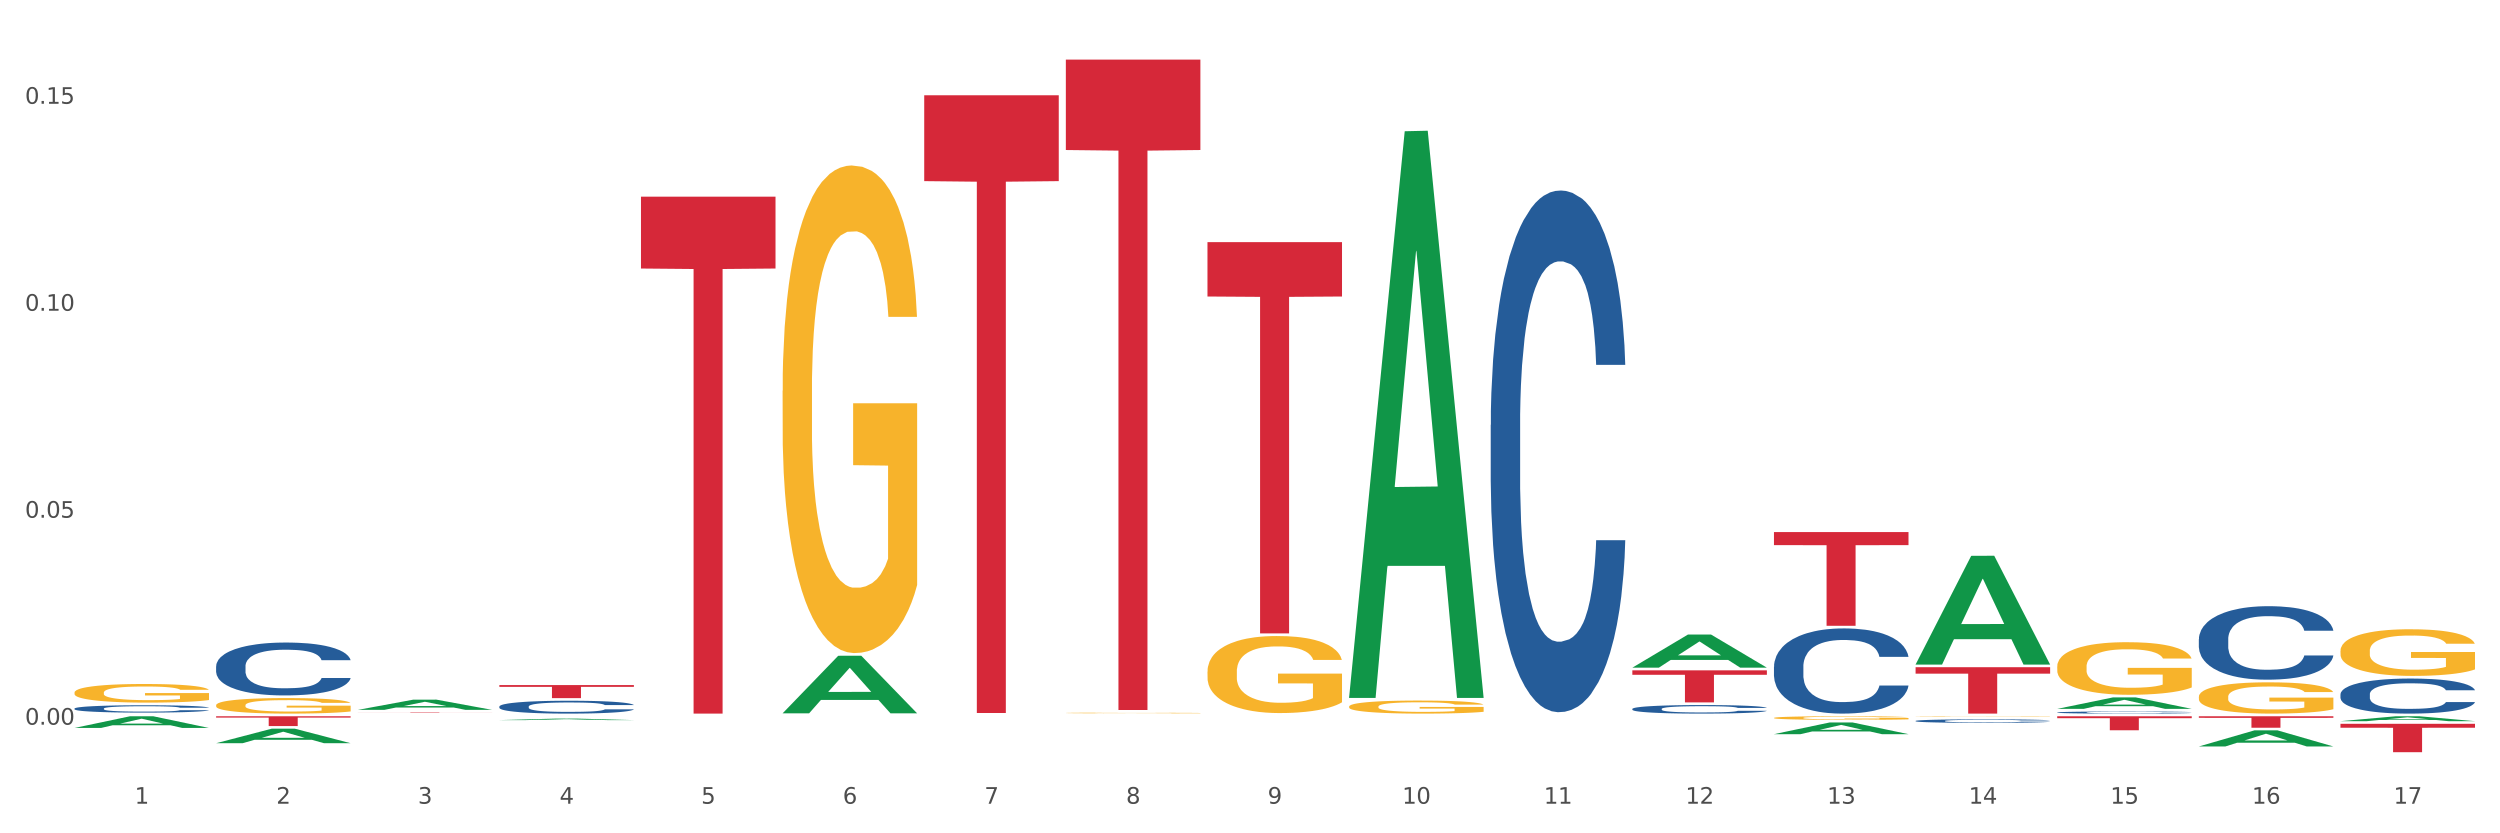
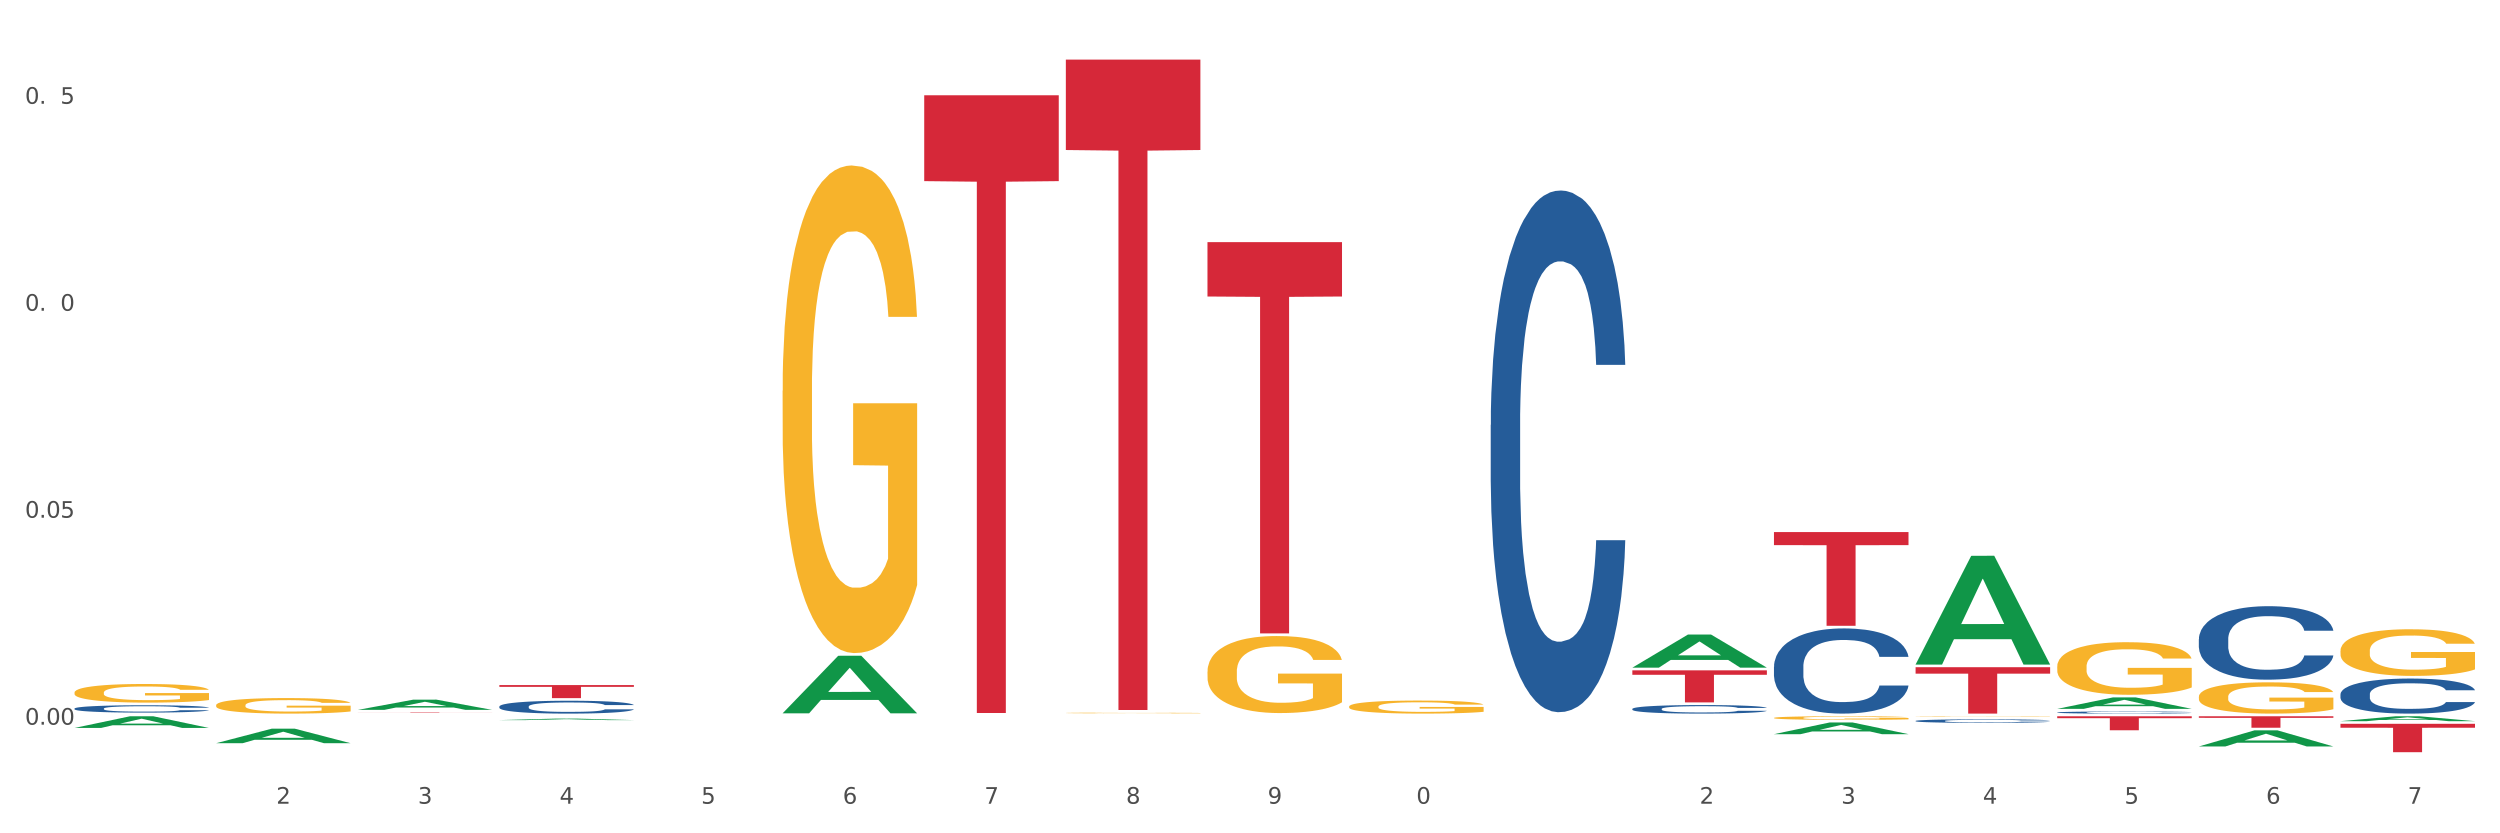
<svg xmlns="http://www.w3.org/2000/svg" xmlns:xlink="http://www.w3.org/1999/xlink" width="1080pt" height="360pt" viewBox="0 0 1080 360" version="1.1">
  <rect x="0" y="0" width="1080" height="360" fill="#333333" stroke="none" />
  <defs>
    <style type="text/css">*{stroke-linejoin: round; stroke-linecap: butt}</style>
  </defs>
  <g id="figure_1">
    <g id="patch_1">
      <path d="M 0 360  L 1080 360  L 1080 0  L 0 0  z " style="fill: #ffffff; stroke: #ffffff; stroke-linejoin: miter" />
    </g>
    <g id="axes_1">
      <g id="matplotlib.axis_1">
        <g id="xtick_1">
          <g id="text_1">
            <g style="fill: #4d4d4d" transform="translate(58.182 347.204) scale(0.096 -0.096)">
              <defs>
-                 <path id="DejaVuSans-31" d="M 794 531  L 1825 531  L 1825 4091  L 703 3866  L 703 4441  L 1819 4666  L 2450 4666  L 2450 531  L 3481 531  L 3481 0  L 794 0  L 794 531  z " transform="scale(0.016)" />
-               </defs>
+                 </defs>
              <use xlink:href="#DejaVuSans-31" />
            </g>
          </g>
        </g>
        <g id="xtick_2">
          <g id="text_2">
            <g style="fill: #4d4d4d" transform="translate(119.364 347.204) scale(0.096 -0.096)">
              <defs>
                <path id="DejaVuSans-32" d="M 1228 531  L 3431 531  L 3431 0  L 469 0  L 469 531  Q 828 903 1448 1529  Q 2069 2156 2228 2338  Q 2531 2678 2651 2914  Q 2772 3150 2772 3378  Q 2772 3750 2511 3984  Q 2250 4219 1831 4219  Q 1534 4219 1204 4116  Q 875 4013 500 3803  L 500 4441  Q 881 4594 1212 4672  Q 1544 4750 1819 4750  Q 2544 4750 2975 4387  Q 3406 4025 3406 3419  Q 3406 3131 3298 2873  Q 3191 2616 2906 2266  Q 2828 2175 2409 1742  Q 1991 1309 1228 531  z " transform="scale(0.016)" />
              </defs>
              <use xlink:href="#DejaVuSans-32" />
            </g>
          </g>
        </g>
        <g id="xtick_3">
          <g id="text_3">
            <g style="fill: #4d4d4d" transform="translate(180.545 347.204) scale(0.096 -0.096)">
              <defs>
                <path id="DejaVuSans-33" d="M 2597 2516  Q 3050 2419 3304 2112  Q 3559 1806 3559 1356  Q 3559 666 3084 287  Q 2609 -91 1734 -91  Q 1441 -91 1130 -33  Q 819 25 488 141  L 488 750  Q 750 597 1062 519  Q 1375 441 1716 441  Q 2309 441 2620 675  Q 2931 909 2931 1356  Q 2931 1769 2642 2001  Q 2353 2234 1838 2234  L 1294 2234  L 1294 2753  L 1863 2753  Q 2328 2753 2575 2939  Q 2822 3125 2822 3475  Q 2822 3834 2567 4026  Q 2313 4219 1838 4219  Q 1578 4219 1281 4162  Q 984 4106 628 3988  L 628 4550  Q 988 4650 1302 4700  Q 1616 4750 1894 4750  Q 2613 4750 3031 4423  Q 3450 4097 3450 3541  Q 3450 3153 3228 2886  Q 3006 2619 2597 2516  z " transform="scale(0.016)" />
              </defs>
              <use xlink:href="#DejaVuSans-33" />
            </g>
          </g>
        </g>
        <g id="xtick_4">
          <g id="text_4">
            <g style="fill: #4d4d4d" transform="translate(241.726 347.204) scale(0.096 -0.096)">
              <defs>
                <path id="DejaVuSans-34" d="M 2419 4116  L 825 1625  L 2419 1625  L 2419 4116  z M 2253 4666  L 3047 4666  L 3047 1625  L 3713 1625  L 3713 1100  L 3047 1100  L 3047 0  L 2419 0  L 2419 1100  L 313 1100  L 313 1709  L 2253 4666  z " transform="scale(0.016)" />
              </defs>
              <use xlink:href="#DejaVuSans-34" />
            </g>
          </g>
        </g>
        <g id="xtick_5">
          <g id="text_5">
            <g style="fill: #4d4d4d" transform="translate(302.908 347.204) scale(0.096 -0.096)">
              <defs>
                <path id="DejaVuSans-35" d="M 691 4666  L 3169 4666  L 3169 4134  L 1269 4134  L 1269 2991  Q 1406 3038 1543 3061  Q 1681 3084 1819 3084  Q 2600 3084 3056 2656  Q 3513 2228 3513 1497  Q 3513 744 3044 326  Q 2575 -91 1722 -91  Q 1428 -91 1123 -41  Q 819 9 494 109  L 494 744  Q 775 591 1075 516  Q 1375 441 1709 441  Q 2250 441 2565 725  Q 2881 1009 2881 1497  Q 2881 1984 2565 2268  Q 2250 2553 1709 2553  Q 1456 2553 1204 2497  Q 953 2441 691 2322  L 691 4666  z " transform="scale(0.016)" />
              </defs>
              <use xlink:href="#DejaVuSans-35" />
            </g>
          </g>
        </g>
        <g id="xtick_6">
          <g id="text_6">
            <g style="fill: #4d4d4d" transform="translate(364.089 347.204) scale(0.096 -0.096)">
              <defs>
                <path id="DejaVuSans-36" d="M 2113 2584  Q 1688 2584 1439 2293  Q 1191 2003 1191 1497  Q 1191 994 1439 701  Q 1688 409 2113 409  Q 2538 409 2786 701  Q 3034 994 3034 1497  Q 3034 2003 2786 2293  Q 2538 2584 2113 2584  z M 3366 4563  L 3366 3988  Q 3128 4100 2886 4159  Q 2644 4219 2406 4219  Q 1781 4219 1451 3797  Q 1122 3375 1075 2522  Q 1259 2794 1537 2939  Q 1816 3084 2150 3084  Q 2853 3084 3261 2657  Q 3669 2231 3669 1497  Q 3669 778 3244 343  Q 2819 -91 2113 -91  Q 1303 -91 875 529  Q 447 1150 447 2328  Q 447 3434 972 4092  Q 1497 4750 2381 4750  Q 2619 4750 2861 4703  Q 3103 4656 3366 4563  z " transform="scale(0.016)" />
              </defs>
              <use xlink:href="#DejaVuSans-36" />
            </g>
          </g>
        </g>
        <g id="xtick_7">
          <g id="text_7">
            <g style="fill: #4d4d4d" transform="translate(425.271 347.204) scale(0.096 -0.096)">
              <defs>
                <path id="DejaVuSans-37" d="M 525 4666  L 3525 4666  L 3525 4397  L 1831 0  L 1172 0  L 2766 4134  L 525 4134  L 525 4666  z " transform="scale(0.016)" />
              </defs>
              <use xlink:href="#DejaVuSans-37" />
            </g>
          </g>
        </g>
        <g id="xtick_8">
          <g id="text_8">
            <g style="fill: #4d4d4d" transform="translate(486.452 347.204) scale(0.096 -0.096)">
              <defs>
                <path id="DejaVuSans-38" d="M 2034 2216  Q 1584 2216 1326 1975  Q 1069 1734 1069 1313  Q 1069 891 1326 650  Q 1584 409 2034 409  Q 2484 409 2743 651  Q 3003 894 3003 1313  Q 3003 1734 2745 1975  Q 2488 2216 2034 2216  z M 1403 2484  Q 997 2584 770 2862  Q 544 3141 544 3541  Q 544 4100 942 4425  Q 1341 4750 2034 4750  Q 2731 4750 3128 4425  Q 3525 4100 3525 3541  Q 3525 3141 3298 2862  Q 3072 2584 2669 2484  Q 3125 2378 3379 2068  Q 3634 1759 3634 1313  Q 3634 634 3220 271  Q 2806 -91 2034 -91  Q 1263 -91 848 271  Q 434 634 434 1313  Q 434 1759 690 2068  Q 947 2378 1403 2484  z M 1172 3481  Q 1172 3119 1398 2916  Q 1625 2713 2034 2713  Q 2441 2713 2670 2916  Q 2900 3119 2900 3481  Q 2900 3844 2670 4047  Q 2441 4250 2034 4250  Q 1625 4250 1398 4047  Q 1172 3844 1172 3481  z " transform="scale(0.016)" />
              </defs>
              <use xlink:href="#DejaVuSans-38" />
            </g>
          </g>
        </g>
        <g id="xtick_9">
          <g id="text_9">
            <g style="fill: #4d4d4d" transform="translate(547.634 347.204) scale(0.096 -0.096)">
              <defs>
                <path id="DejaVuSans-39" d="M 703 97  L 703 672  Q 941 559 1184 500  Q 1428 441 1663 441  Q 2288 441 2617 861  Q 2947 1281 2994 2138  Q 2813 1869 2534 1725  Q 2256 1581 1919 1581  Q 1219 1581 811 2004  Q 403 2428 403 3163  Q 403 3881 828 4315  Q 1253 4750 1959 4750  Q 2769 4750 3195 4129  Q 3622 3509 3622 2328  Q 3622 1225 3098 567  Q 2575 -91 1691 -91  Q 1453 -91 1209 -44  Q 966 3 703 97  z M 1959 2075  Q 2384 2075 2632 2365  Q 2881 2656 2881 3163  Q 2881 3666 2632 3958  Q 2384 4250 1959 4250  Q 1534 4250 1286 3958  Q 1038 3666 1038 3163  Q 1038 2656 1286 2365  Q 1534 2075 1959 2075  z " transform="scale(0.016)" />
              </defs>
              <use xlink:href="#DejaVuSans-39" />
            </g>
          </g>
        </g>
        <g id="xtick_10">
          <g id="text_10">
            <g style="fill: #4d4d4d" transform="translate(605.761 347.204) scale(0.096 -0.096)">
              <defs>
                <path id="DejaVuSans-30" d="M 2034 4250  Q 1547 4250 1301 3770  Q 1056 3291 1056 2328  Q 1056 1369 1301 889  Q 1547 409 2034 409  Q 2525 409 2770 889  Q 3016 1369 3016 2328  Q 3016 3291 2770 3770  Q 2525 4250 2034 4250  z M 2034 4750  Q 2819 4750 3233 4129  Q 3647 3509 3647 2328  Q 3647 1150 3233 529  Q 2819 -91 2034 -91  Q 1250 -91 836 529  Q 422 1150 422 2328  Q 422 3509 836 4129  Q 1250 4750 2034 4750  z " transform="scale(0.016)" />
              </defs>
              <use xlink:href="#DejaVuSans-31" />
              <use xlink:href="#DejaVuSans-30" transform="translate(63.623 0)" />
            </g>
          </g>
        </g>
        <g id="xtick_11">
          <g id="text_11">
            <g style="fill: #4d4d4d" transform="translate(666.942 347.204) scale(0.096 -0.096)">
              <use xlink:href="#DejaVuSans-31" />
              <use xlink:href="#DejaVuSans-31" transform="translate(63.623 0)" />
            </g>
          </g>
        </g>
        <g id="xtick_12">
          <g id="text_12">
            <g style="fill: #4d4d4d" transform="translate(728.124 347.204) scale(0.096 -0.096)">
              <use xlink:href="#DejaVuSans-31" />
              <use xlink:href="#DejaVuSans-32" transform="translate(63.623 0)" />
            </g>
          </g>
        </g>
        <g id="xtick_13">
          <g id="text_13">
            <g style="fill: #4d4d4d" transform="translate(789.305 347.204) scale(0.096 -0.096)">
              <use xlink:href="#DejaVuSans-31" />
              <use xlink:href="#DejaVuSans-33" transform="translate(63.623 0)" />
            </g>
          </g>
        </g>
        <g id="xtick_14">
          <g id="text_14">
            <g style="fill: #4d4d4d" transform="translate(850.487 347.204) scale(0.096 -0.096)">
              <use xlink:href="#DejaVuSans-31" />
              <use xlink:href="#DejaVuSans-34" transform="translate(63.623 0)" />
            </g>
          </g>
        </g>
        <g id="xtick_15">
          <g id="text_15">
            <g style="fill: #4d4d4d" transform="translate(911.668 347.204) scale(0.096 -0.096)">
              <use xlink:href="#DejaVuSans-31" />
              <use xlink:href="#DejaVuSans-35" transform="translate(63.623 0)" />
            </g>
          </g>
        </g>
        <g id="xtick_16">
          <g id="text_16">
            <g style="fill: #4d4d4d" transform="translate(972.849 347.204) scale(0.096 -0.096)">
              <use xlink:href="#DejaVuSans-31" />
              <use xlink:href="#DejaVuSans-36" transform="translate(63.623 0)" />
            </g>
          </g>
        </g>
        <g id="xtick_17">
          <g id="text_17">
            <g style="fill: #4d4d4d" transform="translate(1034.031 347.204) scale(0.096 -0.096)">
              <use xlink:href="#DejaVuSans-31" />
              <use xlink:href="#DejaVuSans-37" transform="translate(63.623 0)" />
            </g>
          </g>
        </g>
        <g id="xtick_18" />
        <g id="xtick_19" />
        <g id="xtick_20" />
        <g id="xtick_21" />
        <g id="xtick_22" />
        <g id="xtick_23" />
        <g id="xtick_24" />
        <g id="xtick_25" />
        <g id="xtick_26" />
        <g id="xtick_27" />
        <g id="xtick_28" />
        <g id="xtick_29" />
        <g id="xtick_30" />
        <g id="xtick_31" />
        <g id="xtick_32" />
        <g id="xtick_33" />
      </g>
      <g id="matplotlib.axis_2">
        <g id="ytick_1">
          <g id="text_18">
            <g style="fill: #4d4d4d" transform="translate(10.8 313.062) scale(0.096 -0.096)">
              <defs>
                <path id="DejaVuSans-2e" d="M 684 794  L 1344 794  L 1344 0  L 684 0  L 684 794  z " transform="scale(0.016)" />
              </defs>
              <use xlink:href="#DejaVuSans-30" />
              <use xlink:href="#DejaVuSans-2e" transform="translate(63.623 0)" />
              <use xlink:href="#DejaVuSans-30" transform="translate(95.41 0)" />
              <use xlink:href="#DejaVuSans-30" transform="translate(159.033 0)" />
            </g>
          </g>
        </g>
        <g id="ytick_2">
          <g id="text_19">
            <g style="fill: #4d4d4d" transform="translate(10.8 223.652) scale(0.096 -0.096)">
              <use xlink:href="#DejaVuSans-30" />
              <use xlink:href="#DejaVuSans-2e" transform="translate(63.623 0)" />
              <use xlink:href="#DejaVuSans-30" transform="translate(95.41 0)" />
              <use xlink:href="#DejaVuSans-35" transform="translate(159.033 0)" />
            </g>
          </g>
        </g>
        <g id="ytick_3">
          <g id="text_20">
            <g style="fill: #4d4d4d" transform="translate(10.8 134.241) scale(0.096 -0.096)">
              <use xlink:href="#DejaVuSans-30" />
              <use xlink:href="#DejaVuSans-2e" transform="translate(63.623 0)" />
              <use xlink:href="#DejaVuSans-31" transform="translate(95.41 0)" />
              <use xlink:href="#DejaVuSans-30" transform="translate(159.033 0)" />
            </g>
          </g>
        </g>
        <g id="ytick_4">
          <g id="text_21">
            <g style="fill: #4d4d4d" transform="translate(10.8 44.83) scale(0.096 -0.096)">
              <use xlink:href="#DejaVuSans-30" />
              <use xlink:href="#DejaVuSans-2e" transform="translate(63.623 0)" />
              <use xlink:href="#DejaVuSans-31" transform="translate(95.41 0)" />
              <use xlink:href="#DejaVuSans-35" transform="translate(159.033 0)" />
            </g>
          </g>
        </g>
        <g id="ytick_5" />
        <g id="ytick_6" />
        <g id="ytick_7" />
      </g>
      <g id="PolyCollection_1">
        <path d="M 32.175 314.471  L 32.235 314.466  L 56.203 309.42  L 66.15 309.415  L 90.297 314.48  L 78.793 314.48  L 73.58 313.301  L 48.833 313.301  L 48.653 313.32  L 43.62 314.48  L 32.175 314.48  L 32.175 314.471  L 51.949 312.597  L 70.464 312.592  L 61.296 310.495  L 61.176 310.485  L 61.056 310.499  L 51.889 312.592  L 51.949 312.597  L 32.175 314.471  z " clip-path="url(#p9e44650698)" style="fill: #109648" />
        <path d="M 93.356 321.058  L 93.416 321.052  L 117.384 314.793  L 127.331 314.787  L 151.479 321.07  L 139.974 321.07  L 134.761 319.607  L 110.014 319.607  L 109.834 319.63  L 104.801 321.07  L 93.356 321.07  L 93.356 321.058  L 113.13 318.734  L 131.645 318.728  L 122.478 316.126  L 122.358 316.114  L 122.238 316.132  L 113.07 318.728  L 113.13 318.734  L 93.356 321.058  z " clip-path="url(#p9e44650698)" style="fill: #109648" />
        <path d="M 154.538 306.668  L 154.598 306.664  L 178.566 302.245  L 188.512 302.241  L 212.66 306.676  L 201.156 306.676  L 195.943 305.643  L 171.196 305.643  L 171.016 305.66  L 165.983 306.676  L 154.538 306.676  L 154.538 306.668  L 174.311 305.027  L 192.827 305.023  L 183.659 303.186  L 183.539 303.178  L 183.419 303.191  L 174.251 305.023  L 174.311 305.027  L 154.538 306.668  z " clip-path="url(#p9e44650698)" style="fill: #109648" />
        <path d="M 215.719 311.087  L 215.779 311.086  L 239.747 310.445  L 249.694 310.444  L 273.842 311.088  L 262.337 311.088  L 257.124 310.938  L 232.377 310.938  L 232.197 310.941  L 227.164 311.088  L 215.719 311.088  L 215.719 311.087  L 235.493 310.849  L 254.008 310.848  L 244.84 310.581  L 244.72 310.58  L 244.601 310.582  L 235.433 310.848  L 235.493 310.849  L 215.719 311.087  z " clip-path="url(#p9e44650698)" style="fill: #109648" />
        <path d="M 1011.078 299.938  L 1011.146 299.924  L 1011.146 299.537  L 1011.352 299.011  L 1012.108 298.043  L 1013.07 297.31  L 1014.719 296.452  L 1015.612 296.092  L 1016.78 295.691  L 1019.185 295.041  L 1021.933 294.487  L 1023.856 294.183  L 1025.299 293.989  L 1028.528 293.643  L 1030.383 293.491  L 1032.307 293.367  L 1033.956 293.284  L 1036.704 293.187  L 1038.902 293.145  L 1041.444 293.132  L 1043.574 293.145  L 1046.391 293.201  L 1050.513 293.367  L 1052.093 293.464  L 1054.223 293.63  L 1056.421 293.851  L 1058.208 294.072  L 1060.269 294.39  L 1062.398 294.806  L 1064.46 295.331  L 1065.902 295.815  L 1067.07 296.327  L 1068.101 296.95  L 1068.856 297.628  L 1069.2 298.195  L 1056.627 298.195  L 1056.284 297.683  L 1055.597 297.13  L 1054.91 296.756  L 1054.154 296.452  L 1052.986 296.106  L 1051.956 295.885  L 1050.238 295.622  L 1048.658 295.456  L 1047.353 295.359  L 1045.772 295.276  L 1042.406 295.193  L 1040.001 295.193  L 1038.49 295.221  L 1036.635 295.29  L 1035.055 295.387  L 1033.2 295.553  L 1031.757 295.732  L 1030.314 295.968  L 1029.49 296.134  L 1028.253 296.438  L 1027.429 296.687  L 1026.33 297.116  L 1025.711 297.42  L 1024.612 298.209  L 1024.131 298.79  L 1023.925 299.191  L 1023.788 299.634  L 1023.788 301.792  L 1024.2 302.76  L 1024.543 303.175  L 1025.093 303.646  L 1026.124 304.254  L 1027.635 304.849  L 1029.215 305.278  L 1030.52 305.541  L 1031.757 305.735  L 1032.994 305.887  L 1034.505 306.025  L 1035.742 306.108  L 1037.597 306.191  L 1039.795 306.233  L 1041.513 306.233  L 1045.017 306.164  L 1046.597 306.094  L 1048.108 305.998  L 1049.757 305.845  L 1051.063 305.679  L 1051.818 305.555  L 1053.055 305.292  L 1054.017 305.015  L 1054.841 304.697  L 1055.391 304.42  L 1056.009 304.005  L 1056.49 303.535  L 1056.627 303.286  L 1069.2 303.286  L 1068.925 303.784  L 1068.444 304.268  L 1067.482 304.918  L 1066.727 305.292  L 1065.559 305.749  L 1064.322 306.136  L 1062.605 306.565  L 1061.024 306.883  L 1059.376 307.16  L 1057.589 307.409  L 1054.36 307.755  L 1053.192 307.851  L 1050.719 308.017  L 1048.795 308.114  L 1045.979 308.211  L 1043.093 308.266  L 1040.07 308.28  L 1037.391 308.253  L 1034.437 308.17  L 1032.582 308.087  L 1030.52 307.962  L 1028.116 307.768  L 1025.849 307.533  L 1023.719 307.257  L 1021.727 306.938  L 1019.872 306.579  L 1017.467 305.984  L 1015.681 305.403  L 1014.375 304.863  L 1013.482 304.407  L 1012.589 303.826  L 1012.108 303.424  L 1011.352 302.456  L 1011.078 301.557  L 1011.078 299.938  z " clip-path="url(#p9e44650698)" style="fill: #255c99" />
        <path d="M 949.896 276.138  L 949.965 276.109  L 949.965 275.297  L 950.171 274.195  L 950.927 272.164  L 951.889 270.627  L 953.537 268.829  L 954.431 268.075  L 955.599 267.234  L 958.003 265.871  L 960.751 264.711  L 962.675 264.073  L 964.118 263.667  L 967.347 262.942  L 969.202 262.623  L 971.125 262.362  L 972.774 262.188  L 975.522 261.985  L 977.721 261.898  L 980.263 261.868  L 982.393 261.898  L 985.209 262.014  L 989.331 262.362  L 990.912 262.565  L 993.041 262.913  L 995.24 263.377  L 997.026 263.841  L 999.087 264.508  L 1001.217 265.378  L 1003.278 266.48  L 1004.721 267.495  L 1005.889 268.568  L 1006.919 269.873  L 1007.675 271.294  L 1008.019 272.483  L 995.446 272.483  L 995.103 271.41  L 994.415 270.25  L 993.728 269.467  L 992.973 268.829  L 991.805 268.104  L 990.774 267.64  L 989.057 267.089  L 987.477 266.741  L 986.171 266.538  L 984.591 266.364  L 981.225 266.19  L 978.82 266.19  L 977.309 266.248  L 975.454 266.393  L 973.873 266.596  L 972.018 266.944  L 970.576 267.321  L 969.133 267.814  L 968.309 268.162  L 967.072 268.8  L 966.247 269.322  L 965.148 270.221  L 964.53 270.859  L 963.431 272.512  L 962.95 273.731  L 962.744 274.572  L 962.606 275.5  L 962.606 280.024  L 963.018 282.054  L 963.362 282.924  L 963.912 283.91  L 964.942 285.187  L 966.454 286.434  L 968.034 287.333  L 969.339 287.884  L 970.576 288.29  L 971.812 288.609  L 973.324 288.899  L 974.56 289.073  L 976.415 289.247  L 978.614 289.334  L 980.331 289.334  L 983.835 289.189  L 985.415 289.044  L 986.927 288.841  L 988.576 288.522  L 989.881 288.174  L 990.637 287.913  L 991.873 287.362  L 992.835 286.782  L 993.66 286.115  L 994.209 285.535  L 994.828 284.664  L 995.309 283.678  L 995.446 283.156  L 1008.019 283.156  L 1007.744 284.2  L 1007.263 285.216  L 1006.301 286.579  L 1005.545 287.362  L 1004.377 288.319  L 1003.141 289.131  L 1001.423 290.03  L 999.843 290.697  L 998.194 291.277  L 996.408 291.799  L 993.179 292.524  L 992.011 292.727  L 989.538 293.075  L 987.614 293.278  L 984.797 293.481  L 981.912 293.597  L 978.889 293.626  L 976.209 293.568  L 973.255 293.394  L 971.4 293.22  L 969.339 292.959  L 966.934 292.553  L 964.667 292.06  L 962.538 291.48  L 960.545 290.813  L 958.69 290.059  L 956.286 288.812  L 954.499 287.594  L 953.194 286.463  L 952.301 285.506  L 951.408 284.287  L 950.927 283.446  L 950.171 281.416  L 949.896 279.531  L 949.896 276.138  z " clip-path="url(#p9e44650698)" style="fill: #255c99" />
        <path d="M 32.175 299.204  L 32.244 299.196  L 32.244 298.932  L 32.381 298.704  L 33.067 298.152  L 34.096 297.697  L 34.851 297.454  L 35.606 297.256  L 36.498 297.057  L 37.596 296.851  L 39.586 296.55  L 40.821 296.396  L 42.331 296.234  L 45.076 295.999  L 47.066 295.866  L 49.124 295.756  L 52.487 295.624  L 54.683 295.565  L 57.016 295.521  L 59.829 295.492  L 61.957 295.484  L 66.623 295.506  L 70.603 295.572  L 72.524 295.624  L 74.995 295.712  L 76.299 295.771  L 78.426 295.889  L 80.622 296.043  L 82.131 296.175  L 84.396 296.425  L 86.111 296.675  L 87.69 296.984  L 88.513 297.197  L 89.131 297.395  L 89.68 297.623  L 90.229 297.983  L 77.877 297.983  L 77.397 297.726  L 76.642 297.484  L 75.544 297.248  L 74.583 297.101  L 72.936 296.918  L 71.426 296.8  L 69.848 296.712  L 67.927 296.638  L 66.417 296.602  L 64.29 296.572  L 60.104 296.579  L 57.29 296.638  L 55.369 296.712  L 54.134 296.778  L 53.036 296.851  L 51.801 296.954  L 50.36 297.109  L 49.33 297.248  L 48.301 297.425  L 47.478 297.601  L 46.723 297.807  L 46.105 298.027  L 45.625 298.255  L 45.213 298.535  L 44.87 298.998  L 44.87 300.005  L 45.007 300.233  L 45.35 300.534  L 45.762 300.762  L 46.448 301.034  L 47.066 301.218  L 48.232 301.482  L 49.536 301.703  L 50.566 301.842  L 51.595 301.96  L 53.379 302.122  L 55.369 302.254  L 57.085 302.335  L 59.418 302.408  L 60.996 302.438  L 62.368 302.452  L 65.731 302.452  L 68.133 302.43  L 70.809 302.379  L 72.868 302.313  L 74.583 302.232  L 76.504 302.1  L 77.74 301.975  L 77.74 300.438  L 62.643 300.431  L 62.643 299.409  L 90.297 299.409  L 90.297 302.408  L 89.131 302.563  L 87.827 302.702  L 86.455 302.827  L 84.396 302.982  L 81.926 303.129  L 79.73 303.232  L 77.397 303.32  L 74.652 303.401  L 71.083 303.474  L 68.887 303.504  L 66.143 303.526  L 62.917 303.533  L 60.104 303.518  L 57.359 303.481  L 54.477 303.415  L 51.663 303.32  L 49.536 303.224  L 47.409 303.107  L 45.144 302.952  L 43.36 302.805  L 41.988 302.673  L 40.478 302.504  L 38.831 302.283  L 37.596 302.085  L 36.498 301.879  L 35.332 301.614  L 34.508 301.387  L 33.685 301.1  L 33.204 300.887  L 32.655 300.556  L 32.244 300.093  L 32.175 299.204  z " clip-path="url(#p9e44650698)" style="fill: #f7b32b" />
        <path d="M 949.896 309.415  L 1008.019 309.415  L 1008.019 310.104  L 985.155 310.109  L 985.155 314.373  L 972.622 314.373  L 972.622 310.109  L 949.896 310.104  L 949.896 309.42  L 949.896 309.415  z " clip-path="url(#p9e44650698)" style="fill: #d62839" />
        <path d="M 888.715 309.415  L 946.837 309.415  L 946.837 310.258  L 923.974 310.263  L 923.974 315.479  L 911.44 315.479  L 911.44 310.263  L 888.715 310.258  L 888.715 309.421  L 888.715 309.415  z " clip-path="url(#p9e44650698)" style="fill: #d62839" />
        <path d="M 888.715 287.928  L 888.783 287.907  L 888.783 287.16  L 888.921 286.517  L 889.607 284.961  L 890.636 283.674  L 891.391 282.989  L 892.146 282.429  L 893.038 281.869  L 894.136 281.288  L 896.126 280.437  L 897.361 280.001  L 898.871 279.545  L 901.616 278.88  L 903.606 278.507  L 905.664 278.196  L 909.027 277.822  L 911.223 277.656  L 913.556 277.532  L 916.369 277.449  L 918.497 277.428  L 923.163 277.49  L 927.143 277.677  L 929.064 277.822  L 931.535 278.071  L 932.838 278.237  L 934.966 278.569  L 937.162 279.005  L 938.671 279.378  L 940.936 280.084  L 942.651 280.79  L 944.23 281.661  L 945.053 282.263  L 945.671 282.823  L 946.22 283.467  L 946.769 284.483  L 934.417 284.483  L 933.936 283.757  L 933.182 283.072  L 932.084 282.408  L 931.123 281.993  L 929.476 281.474  L 927.966 281.142  L 926.388 280.893  L 924.467 280.686  L 922.957 280.582  L 920.83 280.499  L 916.644 280.52  L 913.83 280.686  L 911.909 280.893  L 910.674 281.08  L 909.576 281.288  L 908.341 281.578  L 906.899 282.014  L 905.87 282.408  L 904.841 282.906  L 904.017 283.404  L 903.263 283.985  L 902.645 284.608  L 902.165 285.251  L 901.753 286.04  L 901.41 287.347  L 901.41 290.19  L 901.547 290.833  L 901.89 291.684  L 902.302 292.328  L 902.988 293.095  L 903.606 293.614  L 904.772 294.361  L 906.076 294.984  L 907.105 295.378  L 908.135 295.71  L 909.919 296.167  L 911.909 296.54  L 913.624 296.768  L 915.958 296.976  L 917.536 297.059  L 918.908 297.101  L 922.271 297.101  L 924.672 297.038  L 927.349 296.893  L 929.407 296.706  L 931.123 296.478  L 933.044 296.104  L 934.279 295.752  L 934.279 291.415  L 919.183 291.394  L 919.183 288.509  L 946.837 288.509  L 946.837 296.976  L 945.671 297.412  L 944.367 297.806  L 942.994 298.159  L 940.936 298.595  L 938.465 299.01  L 936.269 299.3  L 933.936 299.549  L 931.191 299.777  L 927.623 299.985  L 925.427 300.068  L 922.682 300.13  L 919.457 300.151  L 916.644 300.11  L 913.899 300.006  L 911.017 299.819  L 908.203 299.549  L 906.076 299.279  L 903.949 298.947  L 901.684 298.512  L 899.9 298.097  L 898.528 297.723  L 897.018 297.246  L 895.371 296.623  L 894.136 296.063  L 893.038 295.482  L 891.871 294.735  L 891.048 294.092  L 890.224 293.282  L 889.744 292.68  L 889.195 291.747  L 888.783 290.439  L 888.715 287.928  z " clip-path="url(#p9e44650698)" style="fill: #f7b32b" />
        <path d="M 1011.078 312.68  L 1069.2 312.68  L 1069.2 314.385  L 1046.337 314.396  L 1046.337 324.95  L 1033.803 324.95  L 1033.803 314.396  L 1011.078 314.385  L 1011.078 312.691  L 1011.078 312.68  z " clip-path="url(#p9e44650698)" style="fill: #d62839" />
        <path d="M 827.533 288.23  L 885.656 288.23  L 885.656 291.016  L 862.792 291.035  L 862.792 308.28  L 850.259 308.28  L 850.259 291.035  L 827.533 291.016  L 827.533 288.249  L 827.533 288.23  z " clip-path="url(#p9e44650698)" style="fill: #d62839" />
        <path d="M 521.626 104.601  L 579.749 104.601  L 579.749 128.09  L 556.885 128.249  L 556.885 273.628  L 544.352 273.628  L 544.352 128.249  L 521.626 128.09  L 521.626 104.76  L 521.626 104.601  z " clip-path="url(#p9e44650698)" style="fill: #d62839" />
        <path d="M 705.171 289.578  L 763.293 289.578  L 763.293 291.505  L 740.43 291.518  L 740.43 303.446  L 727.896 303.446  L 727.896 291.518  L 705.171 291.505  L 705.171 289.591  L 705.171 289.578  z " clip-path="url(#p9e44650698)" style="fill: #d62839" />
        <path d="M 766.352 229.866  L 824.474 229.866  L 824.474 235.491  L 801.611 235.529  L 801.611 270.339  L 789.078 270.339  L 789.078 235.529  L 766.352 235.491  L 766.352 229.904  L 766.352 229.866  z " clip-path="url(#p9e44650698)" style="fill: #d62839" />
        <path d="M 460.445 25.759  L 518.567 25.759  L 518.567 64.806  L 495.704 65.07  L 495.704 306.734  L 483.17 306.734  L 483.17 65.07  L 460.445 64.806  L 460.445 26.023  L 460.445 25.759  z " clip-path="url(#p9e44650698)" style="fill: #d62839" />
        <path d="M 949.896 301.008  L 949.965 300.996  L 949.965 300.551  L 950.102 300.169  L 950.788 299.243  L 951.818 298.477  L 952.572 298.07  L 953.327 297.736  L 954.219 297.403  L 955.317 297.057  L 957.307 296.551  L 958.543 296.292  L 960.052 296.02  L 962.797 295.625  L 964.787 295.403  L 966.846 295.218  L 970.208 294.995  L 972.404 294.897  L 974.737 294.823  L 977.551 294.773  L 979.678 294.761  L 984.344 294.798  L 988.324 294.909  L 990.246 294.995  L 992.716 295.144  L 994.02 295.242  L 996.147 295.44  L 998.343 295.699  L 999.853 295.921  L 1002.117 296.341  L 1003.833 296.761  L 1005.411 297.28  L 1006.234 297.638  L 1006.852 297.971  L 1007.401 298.354  L 1007.95 298.959  L 995.598 298.959  L 995.118 298.527  L 994.363 298.119  L 993.265 297.724  L 992.304 297.477  L 990.657 297.168  L 989.148 296.971  L 987.569 296.823  L 985.648 296.699  L 984.138 296.638  L 982.011 296.588  L 977.825 296.601  L 975.012 296.699  L 973.09 296.823  L 971.855 296.934  L 970.757 297.057  L 969.522 297.23  L 968.081 297.489  L 967.052 297.724  L 966.022 298.02  L 965.199 298.317  L 964.444 298.662  L 963.826 299.033  L 963.346 299.416  L 962.934 299.885  L 962.591 300.663  L 962.591 302.354  L 962.728 302.737  L 963.072 303.243  L 963.483 303.626  L 964.169 304.082  L 964.787 304.391  L 965.954 304.836  L 967.257 305.206  L 968.287 305.441  L 969.316 305.638  L 971.1 305.91  L 973.09 306.132  L 974.806 306.268  L 977.139 306.391  L 978.717 306.441  L 980.09 306.465  L 983.452 306.465  L 985.854 306.428  L 988.53 306.342  L 990.589 306.231  L 992.304 306.095  L 994.226 305.873  L 995.461 305.663  L 995.461 303.082  L 980.364 303.07  L 980.364 301.354  L 1008.019 301.354  L 1008.019 306.391  L 1006.852 306.651  L 1005.548 306.885  L 1004.176 307.095  L 1002.117 307.354  L 999.647 307.601  L 997.451 307.774  L 995.118 307.922  L 992.373 308.058  L 988.805 308.181  L 986.609 308.231  L 983.864 308.268  L 980.639 308.28  L 977.825 308.256  L 975.08 308.194  L 972.198 308.083  L 969.385 307.922  L 967.257 307.762  L 965.13 307.564  L 962.866 307.305  L 961.082 307.058  L 959.709 306.836  L 958.199 306.552  L 956.553 306.181  L 955.317 305.848  L 954.219 305.502  L 953.053 305.058  L 952.229 304.675  L 951.406 304.194  L 950.926 303.836  L 950.377 303.28  L 949.965 302.502  L 949.896 301.008  z " clip-path="url(#p9e44650698)" style="fill: #f7b32b" />
        <path d="M 1011.078 281.154  L 1011.146 281.135  L 1011.146 280.473  L 1011.284 279.902  L 1011.97 278.521  L 1012.999 277.38  L 1013.754 276.772  L 1014.509 276.275  L 1015.401 275.778  L 1016.499 275.263  L 1018.489 274.508  L 1019.724 274.122  L 1021.234 273.717  L 1023.978 273.127  L 1025.969 272.796  L 1028.027 272.52  L 1031.39 272.189  L 1033.585 272.041  L 1035.919 271.931  L 1038.732 271.857  L 1040.859 271.839  L 1045.526 271.894  L 1049.506 272.06  L 1051.427 272.189  L 1053.897 272.409  L 1055.201 272.557  L 1057.328 272.851  L 1059.524 273.238  L 1061.034 273.569  L 1063.299 274.195  L 1065.014 274.821  L 1066.592 275.594  L 1067.416 276.128  L 1068.033 276.625  L 1068.582 277.196  L 1069.131 278.098  L 1056.78 278.098  L 1056.299 277.454  L 1055.544 276.846  L 1054.446 276.257  L 1053.486 275.889  L 1051.839 275.429  L 1050.329 275.134  L 1048.751 274.913  L 1046.829 274.729  L 1045.32 274.637  L 1043.192 274.563  L 1039.007 274.582  L 1036.193 274.729  L 1034.272 274.913  L 1033.037 275.079  L 1031.939 275.263  L 1030.703 275.521  L 1029.262 275.907  L 1028.233 276.257  L 1027.204 276.699  L 1026.38 277.141  L 1025.625 277.656  L 1025.008 278.208  L 1024.527 278.779  L 1024.116 279.479  L 1023.773 280.638  L 1023.773 283.16  L 1023.91 283.731  L 1024.253 284.486  L 1024.665 285.057  L 1025.351 285.738  L 1025.969 286.198  L 1027.135 286.861  L 1028.439 287.413  L 1029.468 287.763  L 1030.498 288.057  L 1032.282 288.462  L 1034.272 288.794  L 1035.987 288.996  L 1038.32 289.18  L 1039.899 289.254  L 1041.271 289.291  L 1044.634 289.291  L 1047.035 289.236  L 1049.712 289.107  L 1051.77 288.941  L 1053.486 288.738  L 1055.407 288.407  L 1056.642 288.094  L 1056.642 284.247  L 1041.546 284.228  L 1041.546 281.669  L 1069.2 281.669  L 1069.2 289.18  L 1068.033 289.567  L 1066.73 289.917  L 1065.357 290.23  L 1063.299 290.616  L 1060.828 290.984  L 1058.632 291.242  L 1056.299 291.463  L 1053.554 291.666  L 1049.986 291.85  L 1047.79 291.923  L 1045.045 291.979  L 1041.82 291.997  L 1039.007 291.96  L 1036.262 291.868  L 1033.38 291.702  L 1030.566 291.463  L 1028.439 291.224  L 1026.312 290.929  L 1024.047 290.543  L 1022.263 290.174  L 1020.891 289.843  L 1019.381 289.42  L 1017.734 288.867  L 1016.499 288.37  L 1015.401 287.855  L 1014.234 287.192  L 1013.411 286.621  L 1012.587 285.903  L 1012.107 285.37  L 1011.558 284.541  L 1011.146 283.381  L 1011.078 281.154  z " clip-path="url(#p9e44650698)" style="fill: #f7b32b" />
        <path d="M 888.715 306.222  L 888.775 306.218  L 912.743 301.29  L 922.689 301.286  L 946.837 306.232  L 935.333 306.232  L 930.12 305.08  L 905.373 305.08  L 905.193 305.098  L 900.16 306.232  L 888.715 306.232  L 888.715 306.222  L 908.488 304.393  L 927.004 304.388  L 917.836 302.34  L 917.716 302.331  L 917.596 302.344  L 908.428 304.388  L 908.488 304.393  L 888.715 306.222  z " clip-path="url(#p9e44650698)" style="fill: #109648" />
        <path d="M 949.896 322.463  L 949.956 322.456  L 973.924 315.514  L 983.871 315.508  L 1008.019 322.476  L 996.514 322.476  L 991.301 320.853  L 966.554 320.853  L 966.374 320.879  L 961.341 322.476  L 949.896 322.476  L 949.896 322.463  L 969.67 319.885  L 988.185 319.878  L 979.017 316.993  L 978.897 316.98  L 978.778 316.999  L 969.61 319.878  L 969.67 319.885  L 949.896 322.463  z " clip-path="url(#p9e44650698)" style="fill: #109648" />
        <path d="M 1011.078 311.541  L 1011.138 311.539  L 1035.106 309.417  L 1045.052 309.415  L 1069.2 311.545  L 1057.695 311.545  L 1052.482 311.049  L 1027.735 311.049  L 1027.556 311.057  L 1022.522 311.545  L 1011.078 311.545  L 1011.078 311.541  L 1030.851 310.753  L 1049.366 310.751  L 1040.199 309.869  L 1040.079 309.865  L 1039.959 309.871  L 1030.791 310.751  L 1030.851 310.753  L 1011.078 311.541  z " clip-path="url(#p9e44650698)" style="fill: #109648" />
-         <path d="M 32.175 306.097  L 32.244 306.094  L 32.244 306.012  L 32.45 305.902  L 33.206 305.699  L 34.167 305.545  L 35.816 305.365  L 36.709 305.289  L 37.877 305.205  L 40.282 305.068  L 43.03 304.952  L 44.954 304.888  L 46.396 304.848  L 49.625 304.775  L 51.48 304.743  L 53.404 304.717  L 55.053 304.699  L 57.801 304.679  L 60 304.67  L 62.542 304.668  L 64.671 304.67  L 67.488 304.682  L 71.61 304.717  L 73.19 304.737  L 75.32 304.772  L 77.519 304.819  L 79.305 304.865  L 81.366 304.932  L 83.496 305.019  L 85.557 305.129  L 87 305.231  L 88.168 305.338  L 89.198 305.469  L 89.954 305.612  L 90.297 305.731  L 77.725 305.731  L 77.381 305.623  L 76.694 305.507  L 76.007 305.429  L 75.251 305.365  L 74.084 305.292  L 73.053 305.246  L 71.335 305.19  L 69.755 305.155  L 68.45 305.135  L 66.87 305.118  L 63.503 305.1  L 61.099 305.1  L 59.587 305.106  L 57.732 305.121  L 56.152 305.141  L 54.297 305.176  L 52.854 305.214  L 51.412 305.263  L 50.587 305.298  L 49.351 305.362  L 48.526 305.414  L 47.427 305.504  L 46.809 305.568  L 45.709 305.733  L 45.228 305.855  L 45.022 305.94  L 44.885 306.033  L 44.885 306.486  L 45.297 306.689  L 45.641 306.776  L 46.19 306.875  L 47.221 307.003  L 48.732 307.128  L 50.312 307.218  L 51.618 307.273  L 52.854 307.314  L 54.091 307.346  L 55.603 307.375  L 56.839 307.392  L 58.694 307.409  L 60.893 307.418  L 62.61 307.418  L 66.114 307.404  L 67.694 307.389  L 69.206 307.369  L 70.855 307.337  L 72.16 307.302  L 72.916 307.276  L 74.152 307.221  L 75.114 307.163  L 75.939 307.096  L 76.488 307.038  L 77.106 306.95  L 77.587 306.852  L 77.725 306.799  L 90.297 306.799  L 90.023 306.904  L 89.542 307.006  L 88.58 307.142  L 87.824 307.221  L 86.656 307.316  L 85.419 307.398  L 83.702 307.488  L 82.122 307.555  L 80.473 307.613  L 78.687 307.665  L 75.458 307.738  L 74.29 307.758  L 71.816 307.793  L 69.893 307.813  L 67.076 307.833  L 64.19 307.845  L 61.167 307.848  L 58.488 307.842  L 55.534 307.825  L 53.679 307.807  L 51.618 307.781  L 49.213 307.741  L 46.946 307.691  L 44.816 307.633  L 42.824 307.566  L 40.969 307.491  L 38.564 307.366  L 36.778 307.244  L 35.473 307.131  L 34.58 307.035  L 33.686 306.913  L 33.206 306.828  L 32.45 306.625  L 32.175 306.436  L 32.175 306.097  z " clip-path="url(#p9e44650698)" style="fill: #255c99" />
+         <path d="M 32.175 306.097  L 32.244 306.094  L 32.244 306.012  L 32.45 305.902  L 33.206 305.699  L 34.167 305.545  L 35.816 305.365  L 36.709 305.289  L 37.877 305.205  L 40.282 305.068  L 43.03 304.952  L 44.954 304.888  L 46.396 304.848  L 49.625 304.775  L 51.48 304.743  L 53.404 304.717  L 55.053 304.699  L 57.801 304.679  L 60 304.67  L 62.542 304.668  L 64.671 304.67  L 67.488 304.682  L 71.61 304.717  L 73.19 304.737  L 75.32 304.772  L 77.519 304.819  L 79.305 304.865  L 81.366 304.932  L 83.496 305.019  L 85.557 305.129  L 87 305.231  L 88.168 305.338  L 89.198 305.469  L 89.954 305.612  L 90.297 305.731  L 77.725 305.731  L 77.381 305.623  L 76.694 305.507  L 76.007 305.429  L 75.251 305.365  L 74.084 305.292  L 73.053 305.246  L 71.335 305.19  L 69.755 305.155  L 68.45 305.135  L 66.87 305.118  L 63.503 305.1  L 61.099 305.1  L 59.587 305.106  L 57.732 305.121  L 56.152 305.141  L 54.297 305.176  L 52.854 305.214  L 51.412 305.263  L 50.587 305.298  L 49.351 305.362  L 48.526 305.414  L 47.427 305.504  L 46.809 305.568  L 45.709 305.733  L 45.228 305.855  L 45.022 305.94  L 44.885 306.033  L 44.885 306.486  L 45.297 306.689  L 45.641 306.776  L 46.19 306.875  L 47.221 307.003  L 48.732 307.128  L 50.312 307.218  L 51.618 307.273  L 52.854 307.314  L 54.091 307.346  L 55.603 307.375  L 56.839 307.392  L 58.694 307.409  L 60.893 307.418  L 62.61 307.418  L 66.114 307.404  L 67.694 307.389  L 69.206 307.369  L 70.855 307.337  L 72.16 307.302  L 72.916 307.276  L 74.152 307.221  L 75.114 307.163  L 76.488 307.038  L 77.106 306.95  L 77.587 306.852  L 77.725 306.799  L 90.297 306.799  L 90.023 306.904  L 89.542 307.006  L 88.58 307.142  L 87.824 307.221  L 86.656 307.316  L 85.419 307.398  L 83.702 307.488  L 82.122 307.555  L 80.473 307.613  L 78.687 307.665  L 75.458 307.738  L 74.29 307.758  L 71.816 307.793  L 69.893 307.813  L 67.076 307.833  L 64.19 307.845  L 61.167 307.848  L 58.488 307.842  L 55.534 307.825  L 53.679 307.807  L 51.618 307.781  L 49.213 307.741  L 46.946 307.691  L 44.816 307.633  L 42.824 307.566  L 40.969 307.491  L 38.564 307.366  L 36.778 307.244  L 35.473 307.131  L 34.58 307.035  L 33.686 306.913  L 33.206 306.828  L 32.45 306.625  L 32.175 306.436  L 32.175 306.097  z " clip-path="url(#p9e44650698)" style="fill: #255c99" />
        <path d="M 215.719 305.215  L 215.788 305.21  L 215.788 305.068  L 215.994 304.875  L 216.75 304.519  L 217.712 304.25  L 219.36 303.935  L 220.254 303.803  L 221.422 303.655  L 223.826 303.416  L 226.574 303.213  L 228.498 303.101  L 229.941 303.03  L 233.17 302.903  L 235.025 302.847  L 236.948 302.801  L 238.597 302.771  L 241.345 302.735  L 243.544 302.72  L 246.086 302.715  L 248.216 302.72  L 251.032 302.74  L 255.155 302.801  L 256.735 302.837  L 258.864 302.898  L 261.063 302.979  L 262.849 303.06  L 264.91 303.177  L 267.04 303.33  L 269.101 303.523  L 270.544 303.701  L 271.712 303.889  L 272.742 304.118  L 273.498 304.367  L 273.842 304.575  L 261.269 304.575  L 260.926 304.387  L 260.238 304.184  L 259.551 304.047  L 258.796 303.935  L 257.628 303.808  L 256.597 303.726  L 254.88 303.63  L 253.3 303.569  L 251.994 303.533  L 250.414 303.503  L 247.048 303.472  L 244.643 303.472  L 243.132 303.482  L 241.277 303.508  L 239.696 303.543  L 237.841 303.604  L 236.399 303.67  L 234.956 303.757  L 234.132 303.818  L 232.895 303.93  L 232.07 304.021  L 230.971 304.179  L 230.353 304.29  L 229.254 304.58  L 228.773 304.794  L 228.567 304.941  L 228.429 305.104  L 228.429 305.897  L 228.841 306.252  L 229.185 306.405  L 229.735 306.578  L 230.765 306.801  L 232.277 307.02  L 233.857 307.177  L 235.162 307.274  L 236.399 307.345  L 237.635 307.401  L 239.147 307.452  L 240.383 307.482  L 242.238 307.513  L 244.437 307.528  L 246.154 307.528  L 249.658 307.503  L 251.238 307.477  L 252.75 307.442  L 254.399 307.386  L 255.704 307.325  L 256.46 307.279  L 257.696 307.182  L 258.658 307.081  L 259.483 306.964  L 260.032 306.862  L 260.651 306.71  L 261.132 306.537  L 261.269 306.445  L 273.842 306.445  L 273.567 306.628  L 273.086 306.806  L 272.124 307.045  L 271.368 307.182  L 270.2 307.35  L 268.964 307.492  L 267.246 307.65  L 265.666 307.767  L 264.017 307.869  L 262.231 307.96  L 259.002 308.087  L 257.834 308.123  L 255.361 308.184  L 253.437 308.219  L 250.62 308.255  L 247.735 308.275  L 244.712 308.28  L 242.032 308.27  L 239.078 308.24  L 237.223 308.209  L 235.162 308.163  L 232.757 308.092  L 230.49 308.006  L 228.361 307.904  L 226.368 307.787  L 224.513 307.655  L 222.109 307.437  L 220.322 307.223  L 219.017 307.025  L 218.124 306.857  L 217.231 306.644  L 216.75 306.496  L 215.994 306.141  L 215.719 305.81  L 215.719 305.215  z " clip-path="url(#p9e44650698)" style="fill: #255c99" />
-         <path d="M 93.356 287.844  L 93.425 287.823  L 93.425 287.239  L 93.631 286.446  L 94.387 284.985  L 95.349 283.879  L 96.998 282.585  L 97.891 282.043  L 99.059 281.438  L 101.463 280.457  L 104.211 279.622  L 106.135 279.163  L 107.578 278.871  L 110.807 278.349  L 112.662 278.12  L 114.585 277.932  L 116.234 277.807  L 118.982 277.66  L 121.181 277.598  L 123.723 277.577  L 125.853 277.598  L 128.67 277.681  L 132.792 277.932  L 134.372 278.078  L 136.502 278.328  L 138.7 278.662  L 140.486 278.996  L 142.547 279.476  L 144.677 280.102  L 146.738 280.895  L 148.181 281.625  L 149.349 282.398  L 150.38 283.337  L 151.135 284.359  L 151.479 285.215  L 138.906 285.215  L 138.563 284.443  L 137.876 283.608  L 137.189 283.045  L 136.433 282.585  L 135.265 282.064  L 134.234 281.73  L 132.517 281.333  L 130.937 281.083  L 129.631 280.937  L 128.051 280.812  L 124.685 280.686  L 122.28 280.686  L 120.769 280.728  L 118.914 280.832  L 117.334 280.979  L 115.479 281.229  L 114.036 281.5  L 112.593 281.855  L 111.769 282.105  L 110.532 282.565  L 109.708 282.94  L 108.608 283.587  L 107.99 284.046  L 106.891 285.236  L 106.41 286.112  L 106.204 286.717  L 106.066 287.385  L 106.066 290.641  L 106.479 292.101  L 106.822 292.727  L 107.372 293.437  L 108.402 294.355  L 109.914 295.253  L 111.494 295.899  L 112.799 296.296  L 114.036 296.588  L 115.273 296.818  L 116.784 297.026  L 118.021 297.152  L 119.876 297.277  L 122.074 297.339  L 123.792 297.339  L 127.295 297.235  L 128.876 297.131  L 130.387 296.985  L 132.036 296.755  L 133.341 296.505  L 134.097 296.317  L 135.334 295.92  L 136.296 295.503  L 137.12 295.023  L 137.67 294.606  L 138.288 293.98  L 138.769 293.27  L 138.906 292.894  L 151.479 292.894  L 151.204 293.646  L 150.723 294.376  L 149.761 295.357  L 149.005 295.92  L 147.838 296.609  L 146.601 297.193  L 144.883 297.84  L 143.303 298.32  L 141.654 298.738  L 139.868 299.113  L 136.639 299.635  L 135.471 299.781  L 132.998 300.031  L 131.074 300.177  L 128.257 300.324  L 125.372 300.407  L 122.349 300.428  L 119.669 300.386  L 116.715 300.261  L 114.86 300.136  L 112.799 299.948  L 110.395 299.656  L 108.127 299.301  L 105.998 298.884  L 104.005 298.404  L 102.15 297.861  L 99.746 296.964  L 97.959 296.087  L 96.654 295.273  L 95.761 294.585  L 94.868 293.708  L 94.387 293.103  L 93.631 291.642  L 93.356 290.286  L 93.356 287.844  z " clip-path="url(#p9e44650698)" style="fill: #255c99" />
        <path d="M 705.171 288.416  L 705.23 288.403  L 729.198 274.12  L 739.145 274.107  L 763.293 288.443  L 751.788 288.443  L 746.575 285.105  L 721.828 285.105  L 721.649 285.159  L 716.615 288.443  L 705.171 288.443  L 705.171 288.416  L 724.944 283.113  L 743.459 283.099  L 734.292 277.163  L 734.172 277.136  L 734.052 277.176  L 724.884 283.099  L 724.944 283.113  L 705.171 288.416  z " clip-path="url(#p9e44650698)" style="fill: #109648" />
        <path d="M 827.533 309.506  L 827.602 309.506  L 827.602 309.499  L 827.739 309.494  L 828.425 309.48  L 829.455 309.469  L 830.21 309.463  L 830.964 309.458  L 831.857 309.453  L 832.954 309.448  L 834.945 309.441  L 836.18 309.437  L 837.689 309.433  L 840.434 309.427  L 842.424 309.424  L 844.483 309.422  L 847.845 309.418  L 850.041 309.417  L 852.374 309.416  L 855.188 309.415  L 857.315 309.415  L 861.981 309.415  L 865.961 309.417  L 867.883 309.418  L 870.353 309.42  L 871.657 309.422  L 873.784 309.425  L 875.98 309.429  L 877.49 309.432  L 879.754 309.438  L 881.47 309.444  L 883.048 309.452  L 883.872 309.457  L 884.489 309.462  L 885.038 309.467  L 885.587 309.476  L 873.235 309.476  L 872.755 309.47  L 872 309.464  L 870.902 309.458  L 869.941 309.455  L 868.295 309.45  L 866.785 309.447  L 865.207 309.445  L 863.285 309.443  L 861.775 309.442  L 859.648 309.442  L 855.462 309.442  L 852.649 309.443  L 850.727 309.445  L 849.492 309.447  L 848.394 309.448  L 847.159 309.451  L 845.718 309.455  L 844.689 309.458  L 843.659 309.462  L 842.836 309.467  L 842.081 309.472  L 841.464 309.477  L 840.983 309.483  L 840.571 309.49  L 840.228 309.501  L 840.228 309.526  L 840.366 309.531  L 840.709 309.539  L 841.12 309.544  L 841.807 309.551  L 842.424 309.555  L 843.591 309.562  L 844.895 309.567  L 845.924 309.571  L 846.953 309.574  L 848.737 309.578  L 850.727 309.581  L 852.443 309.583  L 854.776 309.585  L 856.354 309.585  L 857.727 309.586  L 861.089 309.586  L 863.491 309.585  L 866.167 309.584  L 868.226 309.582  L 869.941 309.58  L 871.863 309.577  L 873.098 309.574  L 873.098 309.536  L 858.001 309.536  L 858.001 309.511  L 885.656 309.511  L 885.656 309.585  L 884.489 309.588  L 883.185 309.592  L 881.813 309.595  L 879.754 309.599  L 877.284 309.602  L 875.088 309.605  L 872.755 309.607  L 870.01 309.609  L 866.442 309.611  L 864.246 309.611  L 861.501 309.612  L 858.276 309.612  L 855.462 309.612  L 852.717 309.611  L 849.835 309.609  L 847.022 309.607  L 844.895 309.605  L 842.767 309.602  L 840.503 309.598  L 838.719 309.594  L 837.346 309.591  L 835.837 309.587  L 834.19 309.582  L 832.954 309.577  L 831.857 309.572  L 830.69 309.565  L 829.867 309.56  L 829.043 309.553  L 828.563 309.547  L 828.014 309.539  L 827.602 309.528  L 827.533 309.506  z " clip-path="url(#p9e44650698)" style="fill: #f7b32b" />
        <path d="M 766.352 310.136  L 766.421 310.135  L 766.421 310.084  L 766.558 310.039  L 767.244 309.932  L 768.273 309.844  L 769.028 309.797  L 769.783 309.759  L 770.675 309.72  L 771.773 309.68  L 773.763 309.622  L 774.998 309.592  L 776.508 309.56  L 779.253 309.515  L 781.243 309.489  L 783.301 309.468  L 786.664 309.442  L 788.86 309.431  L 791.193 309.422  L 794.006 309.416  L 796.134 309.415  L 800.8 309.419  L 804.78 309.432  L 806.701 309.442  L 809.172 309.459  L 810.476 309.47  L 812.603 309.493  L 814.799 309.523  L 816.308 309.549  L 818.573 309.597  L 820.288 309.646  L 821.867 309.706  L 822.69 309.747  L 823.308 309.786  L 823.857 309.83  L 824.406 309.9  L 812.054 309.9  L 811.574 309.85  L 810.819 309.803  L 809.721 309.757  L 808.76 309.729  L 807.113 309.693  L 805.603 309.67  L 804.025 309.653  L 802.104 309.639  L 800.594 309.632  L 798.467 309.626  L 794.281 309.627  L 791.467 309.639  L 789.546 309.653  L 788.311 309.666  L 787.213 309.68  L 785.978 309.7  L 784.537 309.73  L 783.507 309.757  L 782.478 309.791  L 781.655 309.826  L 780.9 309.865  L 780.282 309.908  L 779.802 309.952  L 779.39 310.007  L 779.047 310.096  L 779.047 310.292  L 779.184 310.336  L 779.527 310.394  L 779.939 310.439  L 780.625 310.491  L 781.243 310.527  L 782.409 310.578  L 783.713 310.621  L 784.743 310.648  L 785.772 310.671  L 787.556 310.702  L 789.546 310.728  L 791.262 310.744  L 793.595 310.758  L 795.173 310.764  L 796.545 310.767  L 799.908 310.767  L 802.31 310.762  L 804.986 310.752  L 807.044 310.739  L 808.76 310.724  L 810.681 310.698  L 811.917 310.674  L 811.917 310.376  L 796.82 310.374  L 796.82 310.176  L 824.474 310.176  L 824.474 310.758  L 823.308 310.788  L 822.004 310.815  L 820.632 310.839  L 818.573 310.869  L 816.103 310.898  L 813.907 310.918  L 811.574 310.935  L 808.829 310.951  L 805.26 310.965  L 803.064 310.97  L 800.32 310.975  L 797.094 310.976  L 794.281 310.973  L 791.536 310.966  L 788.654 310.953  L 785.84 310.935  L 783.713 310.916  L 781.586 310.893  L 779.321 310.864  L 777.537 310.835  L 776.165 310.809  L 774.655 310.777  L 773.008 310.734  L 771.773 310.695  L 770.675 310.655  L 769.509 310.604  L 768.685 310.56  L 767.862 310.504  L 767.381 310.463  L 766.832 310.399  L 766.421 310.309  L 766.352 310.136  z " clip-path="url(#p9e44650698)" style="fill: #f7b32b" />
        <path d="M 582.808 305.246  L 582.876 305.24  L 582.876 305.055  L 583.014 304.895  L 583.7 304.509  L 584.729 304.189  L 585.484 304.019  L 586.239 303.88  L 587.131 303.741  L 588.229 303.597  L 590.219 303.386  L 591.454 303.277  L 592.964 303.164  L 595.709 302.999  L 597.699 302.907  L 599.757 302.829  L 603.12 302.737  L 605.316 302.695  L 607.649 302.664  L 610.462 302.644  L 612.589 302.639  L 617.256 302.654  L 621.236 302.7  L 623.157 302.737  L 625.628 302.798  L 626.931 302.84  L 629.059 302.922  L 631.254 303.03  L 632.764 303.123  L 635.029 303.298  L 636.744 303.473  L 638.322 303.69  L 639.146 303.839  L 639.764 303.978  L 640.312 304.138  L 640.861 304.39  L 628.51 304.39  L 628.029 304.21  L 627.274 304.04  L 626.176 303.875  L 625.216 303.772  L 623.569 303.643  L 622.059 303.561  L 620.481 303.499  L 618.56 303.448  L 617.05 303.422  L 614.923 303.401  L 610.737 303.406  L 607.923 303.448  L 606.002 303.499  L 604.767 303.545  L 603.669 303.597  L 602.433 303.669  L 600.992 303.777  L 599.963 303.875  L 598.934 303.999  L 598.11 304.122  L 597.355 304.267  L 596.738 304.421  L 596.258 304.581  L 595.846 304.777  L 595.503 305.101  L 595.503 305.807  L 595.64 305.967  L 595.983 306.178  L 596.395 306.338  L 597.081 306.529  L 597.699 306.657  L 598.865 306.843  L 600.169 306.997  L 601.198 307.095  L 602.228 307.178  L 604.012 307.291  L 606.002 307.384  L 607.717 307.44  L 610.05 307.492  L 611.629 307.513  L 613.001 307.523  L 616.364 307.523  L 618.765 307.507  L 621.442 307.471  L 623.5 307.425  L 625.216 307.368  L 627.137 307.276  L 628.372 307.188  L 628.372 306.111  L 613.276 306.106  L 613.276 305.39  L 640.93 305.39  L 640.93 307.492  L 639.764 307.6  L 638.46 307.698  L 637.087 307.786  L 635.029 307.894  L 632.558 307.997  L 630.362 308.069  L 628.029 308.131  L 625.284 308.188  L 621.716 308.239  L 619.52 308.26  L 616.775 308.275  L 613.55 308.28  L 610.737 308.27  L 607.992 308.244  L 605.11 308.198  L 602.296 308.131  L 600.169 308.064  L 598.042 307.981  L 595.777 307.873  L 593.993 307.77  L 592.621 307.677  L 591.111 307.559  L 589.464 307.404  L 588.229 307.265  L 587.131 307.121  L 585.964 306.936  L 585.141 306.776  L 584.317 306.575  L 583.837 306.425  L 583.288 306.194  L 582.876 305.869  L 582.808 305.246  z " clip-path="url(#p9e44650698)" style="fill: #f7b32b" />
        <path d="M 521.626 290.142  L 521.695 290.112  L 521.695 289.018  L 521.832 288.076  L 522.518 285.796  L 523.548 283.912  L 524.303 282.909  L 525.057 282.088  L 525.949 281.267  L 527.047 280.416  L 529.037 279.17  L 530.273 278.532  L 531.782 277.863  L 534.527 276.89  L 536.517 276.343  L 538.576 275.887  L 541.938 275.34  L 544.134 275.097  L 546.467 274.915  L 549.281 274.793  L 551.408 274.763  L 556.074 274.854  L 560.054 275.128  L 561.976 275.34  L 564.446 275.705  L 565.75 275.948  L 567.877 276.435  L 570.073 277.073  L 571.583 277.62  L 573.847 278.653  L 575.563 279.687  L 577.141 280.963  L 577.965 281.845  L 578.582 282.665  L 579.131 283.608  L 579.68 285.097  L 567.328 285.097  L 566.848 284.033  L 566.093 283.03  L 564.995 282.057  L 564.034 281.45  L 562.387 280.69  L 560.878 280.203  L 559.299 279.839  L 557.378 279.535  L 555.868 279.383  L 553.741 279.261  L 549.555 279.292  L 546.742 279.535  L 544.82 279.839  L 543.585 280.112  L 542.487 280.416  L 541.252 280.842  L 539.811 281.48  L 538.782 282.057  L 537.752 282.787  L 536.929 283.516  L 536.174 284.367  L 535.556 285.279  L 535.076 286.222  L 534.664 287.376  L 534.321 289.291  L 534.321 293.455  L 534.459 294.398  L 534.802 295.644  L 535.213 296.586  L 535.9 297.711  L 536.517 298.47  L 537.684 299.565  L 538.988 300.476  L 540.017 301.054  L 541.046 301.54  L 542.83 302.209  L 544.82 302.756  L 546.536 303.09  L 548.869 303.394  L 550.447 303.516  L 551.82 303.577  L 555.182 303.577  L 557.584 303.485  L 560.26 303.273  L 562.319 302.999  L 564.034 302.665  L 565.956 302.118  L 567.191 301.601  L 567.191 295.249  L 552.094 295.218  L 552.094 290.993  L 579.749 290.993  L 579.749 303.394  L 578.582 304.033  L 577.278 304.61  L 575.906 305.127  L 573.847 305.765  L 571.377 306.373  L 569.181 306.798  L 566.848 307.163  L 564.103 307.497  L 560.535 307.801  L 558.339 307.923  L 555.594 308.014  L 552.369 308.045  L 549.555 307.984  L 546.81 307.832  L 543.928 307.558  L 541.115 307.163  L 538.988 306.768  L 536.86 306.282  L 534.596 305.643  L 532.812 305.036  L 531.439 304.488  L 529.93 303.789  L 528.283 302.878  L 527.047 302.057  L 525.949 301.206  L 524.783 300.112  L 523.959 299.169  L 523.136 297.984  L 522.656 297.103  L 522.107 295.735  L 521.695 293.82  L 521.626 290.142  z " clip-path="url(#p9e44650698)" style="fill: #f7b32b" />
        <path d="M 460.445 308.003  L 460.514 308.003  L 460.514 307.993  L 460.651 307.985  L 461.337 307.965  L 462.366 307.949  L 463.121 307.94  L 463.876 307.933  L 464.768 307.926  L 465.866 307.918  L 467.856 307.907  L 469.091 307.902  L 470.601 307.896  L 473.346 307.887  L 475.336 307.883  L 477.394 307.879  L 480.757 307.874  L 482.953 307.872  L 485.286 307.87  L 488.099 307.869  L 490.227 307.869  L 494.893 307.87  L 498.873 307.872  L 500.794 307.874  L 503.265 307.877  L 504.568 307.879  L 506.696 307.883  L 508.892 307.889  L 510.401 307.894  L 512.666 307.903  L 514.381 307.912  L 515.96 307.923  L 516.783 307.931  L 517.401 307.938  L 517.95 307.946  L 518.499 307.959  L 506.147 307.959  L 505.666 307.95  L 504.912 307.941  L 503.814 307.933  L 502.853 307.927  L 501.206 307.921  L 499.696 307.916  L 498.118 307.913  L 496.197 307.91  L 494.687 307.909  L 492.56 307.908  L 488.374 307.908  L 485.56 307.91  L 483.639 307.913  L 482.404 307.916  L 481.306 307.918  L 480.071 307.922  L 478.63 307.927  L 477.6 307.933  L 476.571 307.939  L 475.747 307.945  L 474.993 307.953  L 474.375 307.961  L 473.895 307.969  L 473.483 307.979  L 473.14 307.996  L 473.14 308.032  L 473.277 308.04  L 473.62 308.051  L 474.032 308.059  L 474.718 308.069  L 475.336 308.076  L 476.502 308.085  L 477.806 308.093  L 478.835 308.098  L 479.865 308.103  L 481.649 308.109  L 483.639 308.113  L 485.354 308.116  L 487.688 308.119  L 489.266 308.12  L 490.638 308.121  L 494.001 308.121  L 496.403 308.12  L 499.079 308.118  L 501.137 308.115  L 502.853 308.113  L 504.774 308.108  L 506.01 308.103  L 506.01 308.048  L 490.913 308.047  L 490.913 308.011  L 518.567 308.011  L 518.567 308.119  L 517.401 308.124  L 516.097 308.13  L 514.724 308.134  L 512.666 308.14  L 510.195 308.145  L 508 308.149  L 505.666 308.152  L 502.922 308.155  L 499.353 308.157  L 497.157 308.158  L 494.413 308.159  L 491.187 308.16  L 488.374 308.159  L 485.629 308.158  L 482.747 308.155  L 479.933 308.152  L 477.806 308.148  L 475.679 308.144  L 473.414 308.139  L 471.63 308.133  L 470.258 308.128  L 468.748 308.122  L 467.101 308.114  L 465.866 308.107  L 464.768 308.1  L 463.601 308.09  L 462.778 308.082  L 461.955 308.072  L 461.474 308.064  L 460.925 308.052  L 460.514 308.035  L 460.445 308.003  z " clip-path="url(#p9e44650698)" style="fill: #f7b32b" />
        <path d="M 338.082 168.822  L 338.151 168.629  L 338.151 161.703  L 338.288 155.74  L 338.974 141.311  L 340.003 129.383  L 340.758 123.034  L 341.513 117.84  L 342.405 112.646  L 343.503 107.259  L 345.493 99.371  L 346.728 95.331  L 348.238 91.099  L 350.983 84.943  L 352.973 81.48  L 355.032 78.594  L 358.394 75.131  L 360.59 73.592  L 362.923 72.438  L 365.737 71.668  L 367.864 71.476  L 372.53 72.053  L 376.51 73.784  L 378.431 75.131  L 380.902 77.44  L 382.206 78.979  L 384.333 82.057  L 386.529 86.097  L 388.038 89.56  L 390.303 96.101  L 392.019 102.642  L 393.597 110.722  L 394.42 116.301  L 395.038 121.495  L 395.587 127.459  L 396.136 136.886  L 383.784 136.886  L 383.304 130.153  L 382.549 123.804  L 381.451 117.648  L 380.49 113.8  L 378.843 108.99  L 377.334 105.912  L 375.755 103.604  L 373.834 101.68  L 372.324 100.718  L 370.197 99.948  L 366.011 100.141  L 363.198 101.68  L 361.276 103.604  L 360.041 105.335  L 358.943 107.259  L 357.708 109.952  L 356.267 113.992  L 355.237 117.648  L 354.208 122.265  L 353.385 126.882  L 352.63 132.269  L 352.012 138.04  L 351.532 144.004  L 351.12 151.315  L 350.777 163.435  L 350.777 189.791  L 350.914 195.755  L 351.257 203.643  L 351.669 209.607  L 352.355 216.725  L 352.973 221.535  L 354.139 228.46  L 355.443 234.232  L 356.473 237.887  L 357.502 240.965  L 359.286 245.198  L 361.276 248.661  L 362.992 250.777  L 365.325 252.701  L 366.903 253.47  L 368.276 253.855  L 371.638 253.855  L 374.04 253.278  L 376.716 251.931  L 378.775 250.2  L 380.49 248.084  L 382.412 244.621  L 383.647 241.35  L 383.647 201.142  L 368.55 200.95  L 368.55 174.208  L 396.204 174.208  L 396.204 252.701  L 395.038 256.741  L 393.734 260.396  L 392.362 263.667  L 390.303 267.707  L 387.833 271.554  L 385.637 274.248  L 383.304 276.556  L 380.559 278.673  L 376.99 280.596  L 374.795 281.366  L 372.05 281.943  L 368.824 282.135  L 366.011 281.751  L 363.266 280.789  L 360.384 279.057  L 357.571 276.556  L 355.443 274.055  L 353.316 270.977  L 351.052 266.937  L 349.267 263.089  L 347.895 259.627  L 346.385 255.202  L 344.738 249.43  L 343.503 244.236  L 342.405 238.849  L 341.239 231.923  L 340.415 225.959  L 339.592 218.457  L 339.111 212.877  L 338.562 204.22  L 338.151 192.1  L 338.082 168.822  z " clip-path="url(#p9e44650698)" style="fill: #f7b32b" />
        <path d="M 93.356 304.667  L 93.425 304.661  L 93.425 304.44  L 93.562 304.25  L 94.248 303.789  L 95.278 303.409  L 96.033 303.207  L 96.787 303.041  L 97.68 302.875  L 98.778 302.704  L 100.768 302.452  L 102.003 302.323  L 103.512 302.188  L 106.257 301.992  L 108.247 301.882  L 110.306 301.79  L 113.668 301.679  L 115.864 301.63  L 118.197 301.593  L 121.011 301.569  L 123.138 301.563  L 127.804 301.581  L 131.784 301.636  L 133.706 301.679  L 136.176 301.753  L 137.48 301.802  L 139.607 301.9  L 141.803 302.029  L 143.313 302.139  L 145.577 302.348  L 147.293 302.556  L 148.871 302.814  L 149.695 302.992  L 150.312 303.158  L 150.861 303.348  L 151.41 303.648  L 139.058 303.648  L 138.578 303.434  L 137.823 303.231  L 136.725 303.035  L 135.764 302.912  L 134.118 302.759  L 132.608 302.661  L 131.03 302.587  L 129.108 302.526  L 127.599 302.495  L 125.471 302.47  L 121.285 302.477  L 118.472 302.526  L 116.55 302.587  L 115.315 302.642  L 114.217 302.704  L 112.982 302.789  L 111.541 302.918  L 110.512 303.035  L 109.482 303.182  L 108.659 303.329  L 107.904 303.501  L 107.287 303.685  L 106.806 303.875  L 106.394 304.109  L 106.051 304.495  L 106.051 305.335  L 106.189 305.526  L 106.532 305.777  L 106.943 305.967  L 107.63 306.194  L 108.247 306.348  L 109.414 306.569  L 110.718 306.753  L 111.747 306.869  L 112.776 306.967  L 114.56 307.102  L 116.55 307.213  L 118.266 307.28  L 120.599 307.342  L 122.177 307.366  L 123.55 307.378  L 126.912 307.378  L 129.314 307.36  L 131.99 307.317  L 134.049 307.262  L 135.764 307.194  L 137.686 307.084  L 138.921 306.98  L 138.921 305.697  L 123.824 305.691  L 123.824 304.839  L 151.479 304.839  L 151.479 307.342  L 150.312 307.47  L 149.008 307.587  L 147.636 307.691  L 145.577 307.82  L 143.107 307.943  L 140.911 308.029  L 138.578 308.102  L 135.833 308.17  L 132.265 308.231  L 130.069 308.256  L 127.324 308.274  L 124.099 308.28  L 121.285 308.268  L 118.54 308.237  L 115.658 308.182  L 112.845 308.102  L 110.718 308.023  L 108.59 307.924  L 106.326 307.796  L 104.542 307.673  L 103.169 307.562  L 101.66 307.421  L 100.013 307.237  L 98.778 307.072  L 97.68 306.9  L 96.513 306.679  L 95.69 306.489  L 94.866 306.25  L 94.386 306.072  L 93.837 305.796  L 93.425 305.409  L 93.356 304.667  z " clip-path="url(#p9e44650698)" style="fill: #f7b32b" />
        <path d="M 766.352 317.151  L 766.412 317.146  L 790.38 312.116  L 800.327 312.111  L 824.474 317.16  L 812.97 317.16  L 807.757 315.984  L 783.01 315.984  L 782.83 316.003  L 777.797 317.16  L 766.352 317.16  L 766.352 317.151  L 786.126 315.283  L 804.641 315.278  L 795.473 313.187  L 795.353 313.178  L 795.233 313.192  L 786.066 315.278  L 786.126 315.283  L 766.352 317.151  z " clip-path="url(#p9e44650698)" style="fill: #109648" />
        <path d="M 827.533 287.007  L 827.593 286.963  L 851.561 240.121  L 861.508 240.077  L 885.656 287.095  L 874.151 287.095  L 868.938 276.146  L 844.191 276.146  L 844.011 276.323  L 838.978 287.095  L 827.533 287.095  L 827.533 287.007  L 847.307 269.612  L 865.822 269.568  L 856.654 250.099  L 856.535 250.011  L 856.415 250.143  L 847.247 269.568  L 847.307 269.612  L 827.533 287.007  z " clip-path="url(#p9e44650698)" style="fill: #109648" />
-         <path d="M 276.901 84.969  L 335.023 84.969  L 335.023 116.002  L 312.16 116.212  L 312.16 308.28  L 299.626 308.28  L 299.626 116.212  L 276.901 116.002  L 276.901 85.179  L 276.901 84.969  z " clip-path="url(#p9e44650698)" style="fill: #d62839" />
        <path d="M 888.715 307.777  L 888.784 307.776  L 888.784 307.753  L 888.99 307.721  L 889.745 307.663  L 890.707 307.618  L 892.356 307.567  L 893.249 307.545  L 894.417 307.521  L 896.822 307.481  L 899.57 307.448  L 901.493 307.43  L 902.936 307.418  L 906.165 307.397  L 908.02 307.388  L 909.944 307.38  L 911.593 307.375  L 914.341 307.37  L 916.539 307.367  L 919.081 307.366  L 921.211 307.367  L 924.028 307.37  L 928.15 307.38  L 929.73 307.386  L 931.86 307.396  L 934.058 307.41  L 935.845 307.423  L 937.906 307.442  L 940.036 307.467  L 942.097 307.499  L 943.539 307.528  L 944.707 307.559  L 945.738 307.597  L 946.494 307.637  L 946.837 307.672  L 934.265 307.672  L 933.921 307.641  L 933.234 307.607  L 932.547 307.585  L 931.791 307.567  L 930.623 307.546  L 929.593 307.532  L 927.875 307.516  L 926.295 307.506  L 924.99 307.501  L 923.41 307.496  L 920.043 307.491  L 917.639 307.491  L 916.127 307.492  L 914.272 307.496  L 912.692 307.502  L 910.837 307.512  L 909.394 307.523  L 907.952 307.537  L 907.127 307.547  L 905.89 307.566  L 905.066 307.581  L 903.967 307.607  L 903.348 307.625  L 902.249 307.673  L 901.768 307.708  L 901.562 307.732  L 901.425 307.759  L 901.425 307.889  L 901.837 307.947  L 902.181 307.972  L 902.73 308.001  L 903.761 308.037  L 905.272 308.073  L 906.852 308.099  L 908.158 308.115  L 909.394 308.127  L 910.631 308.136  L 912.142 308.144  L 913.379 308.149  L 915.234 308.154  L 917.432 308.157  L 919.15 308.157  L 922.654 308.153  L 924.234 308.148  L 925.745 308.143  L 927.394 308.133  L 928.7 308.123  L 929.455 308.116  L 930.692 308.1  L 931.654 308.083  L 932.478 308.064  L 933.028 308.047  L 933.646 308.022  L 934.127 307.994  L 934.265 307.979  L 946.837 307.979  L 946.562 308.009  L 946.081 308.038  L 945.12 308.077  L 944.364 308.1  L 943.196 308.127  L 941.959 308.151  L 940.242 308.177  L 938.662 308.196  L 937.013 308.213  L 935.226 308.228  L 931.997 308.249  L 930.829 308.254  L 928.356 308.264  L 926.433 308.27  L 923.616 308.276  L 920.73 308.279  L 917.707 308.28  L 915.028 308.279  L 912.074 308.274  L 910.219 308.269  L 908.158 308.261  L 905.753 308.249  L 903.486 308.235  L 901.356 308.218  L 899.364 308.199  L 897.509 308.178  L 895.104 308.142  L 893.318 308.107  L 892.013 308.074  L 891.119 308.047  L 890.226 308.011  L 889.745 307.987  L 888.99 307.929  L 888.715 307.875  L 888.715 307.777  z " clip-path="url(#p9e44650698)" style="fill: #255c99" />
        <path d="M 705.171 306.243  L 705.239 306.239  L 705.239 306.145  L 705.445 306.016  L 706.201 305.78  L 707.163 305.601  L 708.812 305.391  L 709.705 305.303  L 710.873 305.205  L 713.277 305.047  L 716.026 304.911  L 717.949 304.837  L 719.392 304.79  L 722.621 304.705  L 724.476 304.668  L 726.4 304.638  L 728.049 304.617  L 730.797 304.594  L 732.995 304.584  L 735.537 304.58  L 737.667 304.584  L 740.484 304.597  L 744.606 304.638  L 746.186 304.661  L 748.316 304.702  L 750.514 304.756  L 752.301 304.81  L 754.362 304.888  L 756.491 304.989  L 758.552 305.117  L 759.995 305.236  L 761.163 305.361  L 762.194 305.513  L 762.949 305.678  L 763.293 305.817  L 750.72 305.817  L 750.377 305.692  L 749.69 305.557  L 749.003 305.466  L 748.247 305.391  L 747.079 305.307  L 746.049 305.253  L 744.331 305.188  L 742.751 305.148  L 741.446 305.124  L 739.865 305.104  L 736.499 305.084  L 734.094 305.084  L 732.583 305.09  L 730.728 305.107  L 729.148 305.131  L 727.293 305.172  L 725.85 305.215  L 724.407 305.273  L 723.583 305.313  L 722.346 305.388  L 721.522 305.449  L 720.423 305.553  L 719.804 305.628  L 718.705 305.82  L 718.224 305.962  L 718.018 306.06  L 717.881 306.168  L 717.881 306.695  L 718.293 306.932  L 718.636 307.033  L 719.186 307.148  L 720.216 307.297  L 721.728 307.442  L 723.308 307.547  L 724.613 307.611  L 725.85 307.659  L 727.087 307.696  L 728.598 307.729  L 729.835 307.75  L 731.69 307.77  L 733.888 307.78  L 735.606 307.78  L 739.11 307.763  L 740.69 307.746  L 742.201 307.723  L 743.85 307.686  L 745.155 307.645  L 745.911 307.615  L 747.148 307.55  L 748.11 307.483  L 748.934 307.405  L 749.484 307.338  L 750.102 307.236  L 750.583 307.121  L 750.72 307.06  L 763.293 307.06  L 763.018 307.182  L 762.537 307.3  L 761.575 307.459  L 760.82 307.55  L 759.652 307.662  L 758.415 307.757  L 756.697 307.861  L 755.117 307.939  L 753.468 308.007  L 751.682 308.067  L 748.453 308.152  L 747.285 308.176  L 744.812 308.216  L 742.888 308.24  L 740.071 308.263  L 737.186 308.277  L 734.163 308.28  L 731.484 308.274  L 728.529 308.253  L 726.674 308.233  L 724.613 308.203  L 722.209 308.155  L 719.942 308.098  L 717.812 308.03  L 715.819 307.952  L 713.965 307.865  L 711.56 307.719  L 709.774 307.577  L 708.468 307.446  L 707.575 307.334  L 706.682 307.192  L 706.201 307.094  L 705.445 306.858  L 705.171 306.638  L 705.171 306.243  z " clip-path="url(#p9e44650698)" style="fill: #255c99" />
        <path d="M 643.989 183.563  L 644.058 183.357  L 644.058 177.594  L 644.264 169.773  L 645.02 155.365  L 645.982 144.456  L 647.63 131.695  L 648.524 126.343  L 649.691 120.374  L 652.096 110.701  L 654.844 102.467  L 656.768 97.939  L 658.211 95.058  L 661.44 89.912  L 663.295 87.648  L 665.218 85.795  L 666.867 84.561  L 669.615 83.12  L 671.814 82.502  L 674.356 82.296  L 676.485 82.502  L 679.302 83.326  L 683.424 85.795  L 685.005 87.236  L 687.134 89.706  L 689.333 92.999  L 691.119 96.293  L 693.18 101.027  L 695.31 107.201  L 697.371 115.023  L 698.814 122.227  L 699.982 129.842  L 701.012 139.105  L 701.768 149.19  L 702.112 157.629  L 689.539 157.629  L 689.195 150.013  L 688.508 141.78  L 687.821 136.223  L 687.066 131.695  L 685.898 126.549  L 684.867 123.256  L 683.15 119.345  L 681.569 116.875  L 680.264 115.435  L 678.684 114.2  L 675.318 112.965  L 672.913 112.965  L 671.401 113.376  L 669.547 114.405  L 667.966 115.846  L 666.111 118.316  L 664.669 120.992  L 663.226 124.491  L 662.401 126.961  L 661.165 131.489  L 660.34 135.194  L 659.241 141.575  L 658.623 146.103  L 657.524 157.835  L 657.043 166.48  L 656.837 172.449  L 656.699 179.035  L 656.699 211.144  L 657.111 225.552  L 657.455 231.727  L 658.004 238.725  L 659.035 247.781  L 660.546 256.632  L 662.127 263.012  L 663.432 266.923  L 664.669 269.805  L 665.905 272.069  L 667.417 274.127  L 668.653 275.362  L 670.508 276.597  L 672.707 277.214  L 674.424 277.214  L 677.928 276.185  L 679.508 275.156  L 681.02 273.715  L 682.669 271.451  L 683.974 268.981  L 684.73 267.129  L 685.966 263.218  L 686.928 259.102  L 687.753 254.368  L 688.302 250.251  L 688.921 244.076  L 689.402 237.078  L 689.539 233.373  L 702.112 233.373  L 701.837 240.783  L 701.356 247.987  L 700.394 257.661  L 699.638 263.218  L 698.47 270.01  L 697.234 275.774  L 695.516 282.154  L 693.936 286.888  L 692.287 291.005  L 690.501 294.71  L 687.272 299.855  L 686.104 301.296  L 683.631 303.766  L 681.707 305.207  L 678.89 306.648  L 676.005 307.471  L 672.982 307.677  L 670.302 307.265  L 667.348 306.03  L 665.493 304.795  L 663.432 302.943  L 661.027 300.061  L 658.76 296.562  L 656.63 292.446  L 654.638 287.712  L 652.783 282.36  L 650.378 273.509  L 648.592 264.865  L 647.287 256.837  L 646.394 250.045  L 645.501 241.4  L 645.02 235.432  L 644.264 221.024  L 643.989 207.645  L 643.989 183.563  z " clip-path="url(#p9e44650698)" style="fill: #255c99" />
        <path d="M 215.719 295.947  L 273.842 295.947  L 273.842 296.73  L 250.978 296.735  L 250.978 301.58  L 238.445 301.58  L 238.445 296.735  L 215.719 296.73  L 215.719 295.953  L 215.719 295.947  z " clip-path="url(#p9e44650698)" style="fill: #d62839" />
        <path d="M 338.082 308.126  L 338.142 308.103  L 362.11 283.293  L 372.057 283.27  L 396.204 308.173  L 384.7 308.173  L 379.487 302.374  L 354.74 302.374  L 354.56 302.468  L 349.527 308.173  L 338.082 308.173  L 338.082 308.126  L 357.856 298.913  L 376.371 298.89  L 367.203 288.578  L 367.083 288.531  L 366.963 288.601  L 357.796 298.89  L 357.856 298.913  L 338.082 308.126  z " clip-path="url(#p9e44650698)" style="fill: #109648" />
-         <path d="M 582.808 301.044  L 582.868 300.814  L 606.836 56.699  L 616.782 56.469  L 640.93 301.504  L 629.425 301.504  L 624.212 244.444  L 599.465 244.444  L 599.286 245.364  L 594.252 301.504  L 582.808 301.504  L 582.808 301.044  L 602.581 210.392  L 621.097 210.162  L 611.929 108.697  L 611.809 108.237  L 611.689 108.927  L 602.521 210.162  L 602.581 210.392  L 582.808 301.044  z " clip-path="url(#p9e44650698)" style="fill: #109648" />
        <path d="M 399.263 41.16  L 457.386 41.16  L 457.386 78.245  L 434.523 78.496  L 434.523 308.022  L 421.989 308.022  L 421.989 78.496  L 399.263 78.245  L 399.263 41.411  L 399.263 41.16  z " clip-path="url(#p9e44650698)" style="fill: #d62839" />
        <path d="M 827.533 311.431  L 827.602 311.429  L 827.602 311.39  L 827.808 311.337  L 828.564 311.24  L 829.526 311.167  L 831.175 311.08  L 832.068 311.044  L 833.236 311.004  L 835.64 310.939  L 838.388 310.883  L 840.312 310.852  L 841.755 310.833  L 844.984 310.798  L 846.839 310.783  L 848.762 310.77  L 850.411 310.762  L 853.159 310.752  L 855.358 310.748  L 857.9 310.747  L 860.03 310.748  L 862.847 310.754  L 866.969 310.77  L 868.549 310.78  L 870.679 310.797  L 872.877 310.819  L 874.663 310.841  L 876.724 310.873  L 878.854 310.915  L 880.915 310.968  L 882.358 311.016  L 883.526 311.068  L 884.557 311.13  L 885.312 311.198  L 885.656 311.255  L 873.083 311.255  L 872.74 311.204  L 872.053 311.148  L 871.366 311.111  L 870.61 311.08  L 869.442 311.046  L 868.411 311.023  L 866.694 310.997  L 865.114 310.98  L 863.808 310.971  L 862.228 310.962  L 858.862 310.954  L 856.457 310.954  L 854.946 310.957  L 853.091 310.964  L 851.511 310.973  L 849.656 310.99  L 848.213 311.008  L 846.77 311.032  L 845.946 311.048  L 844.709 311.079  L 843.885 311.104  L 842.785 311.147  L 842.167 311.178  L 841.068 311.257  L 840.587 311.315  L 840.381 311.356  L 840.243 311.4  L 840.243 311.617  L 840.656 311.714  L 840.999 311.756  L 841.549 311.803  L 842.579 311.864  L 844.091 311.924  L 845.671 311.967  L 846.976 311.994  L 848.213 312.013  L 849.45 312.028  L 850.961 312.042  L 852.198 312.051  L 854.053 312.059  L 856.251 312.063  L 857.969 312.063  L 861.472 312.056  L 863.053 312.049  L 864.564 312.039  L 866.213 312.024  L 867.518 312.007  L 868.274 311.995  L 869.511 311.969  L 870.472 311.941  L 871.297 311.909  L 871.847 311.881  L 872.465 311.839  L 872.946 311.792  L 873.083 311.767  L 885.656 311.767  L 885.381 311.817  L 884.9 311.866  L 883.938 311.931  L 883.182 311.969  L 882.015 312.014  L 880.778 312.053  L 879.06 312.096  L 877.48 312.128  L 875.831 312.156  L 874.045 312.181  L 870.816 312.216  L 869.648 312.226  L 867.175 312.242  L 865.251 312.252  L 862.434 312.262  L 859.549 312.267  L 856.526 312.269  L 853.846 312.266  L 850.892 312.258  L 849.037 312.249  L 846.976 312.237  L 844.572 312.217  L 842.304 312.194  L 840.175 312.166  L 838.182 312.134  L 836.327 312.098  L 833.923 312.038  L 832.136 311.98  L 830.831 311.925  L 829.938 311.88  L 829.045 311.821  L 828.564 311.781  L 827.808 311.684  L 827.533 311.593  L 827.533 311.431  z " clip-path="url(#p9e44650698)" style="fill: #255c99" />
        <path d="M 766.352 288.012  L 766.421 287.978  L 766.421 287.037  L 766.627 285.759  L 767.383 283.407  L 768.344 281.625  L 769.993 279.541  L 770.886 278.667  L 772.054 277.692  L 774.459 276.113  L 777.207 274.768  L 779.131 274.029  L 780.573 273.558  L 783.802 272.718  L 785.657 272.348  L 787.581 272.045  L 789.23 271.844  L 791.978 271.608  L 794.177 271.508  L 796.719 271.474  L 798.848 271.508  L 801.665 271.642  L 805.787 272.045  L 807.367 272.281  L 809.497 272.684  L 811.696 273.222  L 813.482 273.76  L 815.543 274.533  L 817.673 275.541  L 819.734 276.818  L 821.177 277.995  L 822.345 279.239  L 823.375 280.751  L 824.131 282.398  L 824.474 283.776  L 811.902 283.776  L 811.558 282.533  L 810.871 281.188  L 810.184 280.281  L 809.428 279.541  L 808.261 278.701  L 807.23 278.163  L 805.512 277.524  L 803.932 277.121  L 802.627 276.886  L 801.047 276.684  L 797.68 276.482  L 795.276 276.482  L 793.764 276.55  L 791.909 276.718  L 790.329 276.953  L 788.474 277.356  L 787.031 277.793  L 785.589 278.365  L 784.764 278.768  L 783.528 279.507  L 782.703 280.112  L 781.604 281.154  L 780.986 281.894  L 779.886 283.81  L 779.405 285.222  L 779.199 286.196  L 779.062 287.272  L 779.062 292.516  L 779.474 294.869  L 779.818 295.877  L 780.367 297.02  L 781.398 298.499  L 782.909 299.944  L 784.489 300.986  L 785.795 301.625  L 787.031 302.095  L 788.268 302.465  L 789.78 302.801  L 791.016 303.003  L 792.871 303.205  L 795.07 303.306  L 796.787 303.306  L 800.291 303.137  L 801.871 302.969  L 803.383 302.734  L 805.032 302.364  L 806.337 301.961  L 807.093 301.658  L 808.329 301.02  L 809.291 300.348  L 810.116 299.574  L 810.665 298.902  L 811.283 297.894  L 811.764 296.751  L 811.902 296.146  L 824.474 296.146  L 824.2 297.356  L 823.719 298.532  L 822.757 300.112  L 822.001 301.02  L 820.833 302.129  L 819.596 303.07  L 817.879 304.112  L 816.299 304.885  L 814.65 305.558  L 812.864 306.163  L 809.635 307.003  L 808.467 307.238  L 805.993 307.642  L 804.07 307.877  L 801.253 308.112  L 798.367 308.247  L 795.344 308.28  L 792.665 308.213  L 789.711 308.011  L 787.856 307.81  L 785.795 307.507  L 783.39 307.037  L 781.123 306.465  L 778.993 305.793  L 777.001 305.02  L 775.146 304.146  L 772.741 302.7  L 770.955 301.289  L 769.65 299.978  L 768.757 298.869  L 767.863 297.457  L 767.383 296.482  L 766.627 294.129  L 766.352 291.944  L 766.352 288.012  z " clip-path="url(#p9e44650698)" style="fill: #255c99" />
        <path d="M 154.538 307.811  L 212.66 307.811  L 212.66 307.835  L 189.797 307.836  L 189.797 307.989  L 177.263 307.989  L 177.263 307.836  L 154.538 307.835  L 154.538 307.811  L 154.538 307.811  z " clip-path="url(#p9e44650698)" style="fill: #d62839" />
-         <path d="M 93.356 309.415  L 151.479 309.415  L 151.479 310.004  L 128.615 310.008  L 128.615 313.653  L 116.082 313.653  L 116.082 310.008  L 93.356 310.004  L 93.356 309.419  L 93.356 309.415  z " clip-path="url(#p9e44650698)" style="fill: #d62839" />
      </g>
    </g>
  </g>
  <defs>
    <clipPath id="p9e44650698">
      <rect x="32.175" y="10.8" width="1037.025" height="329.109" />
    </clipPath>
  </defs>
</svg>